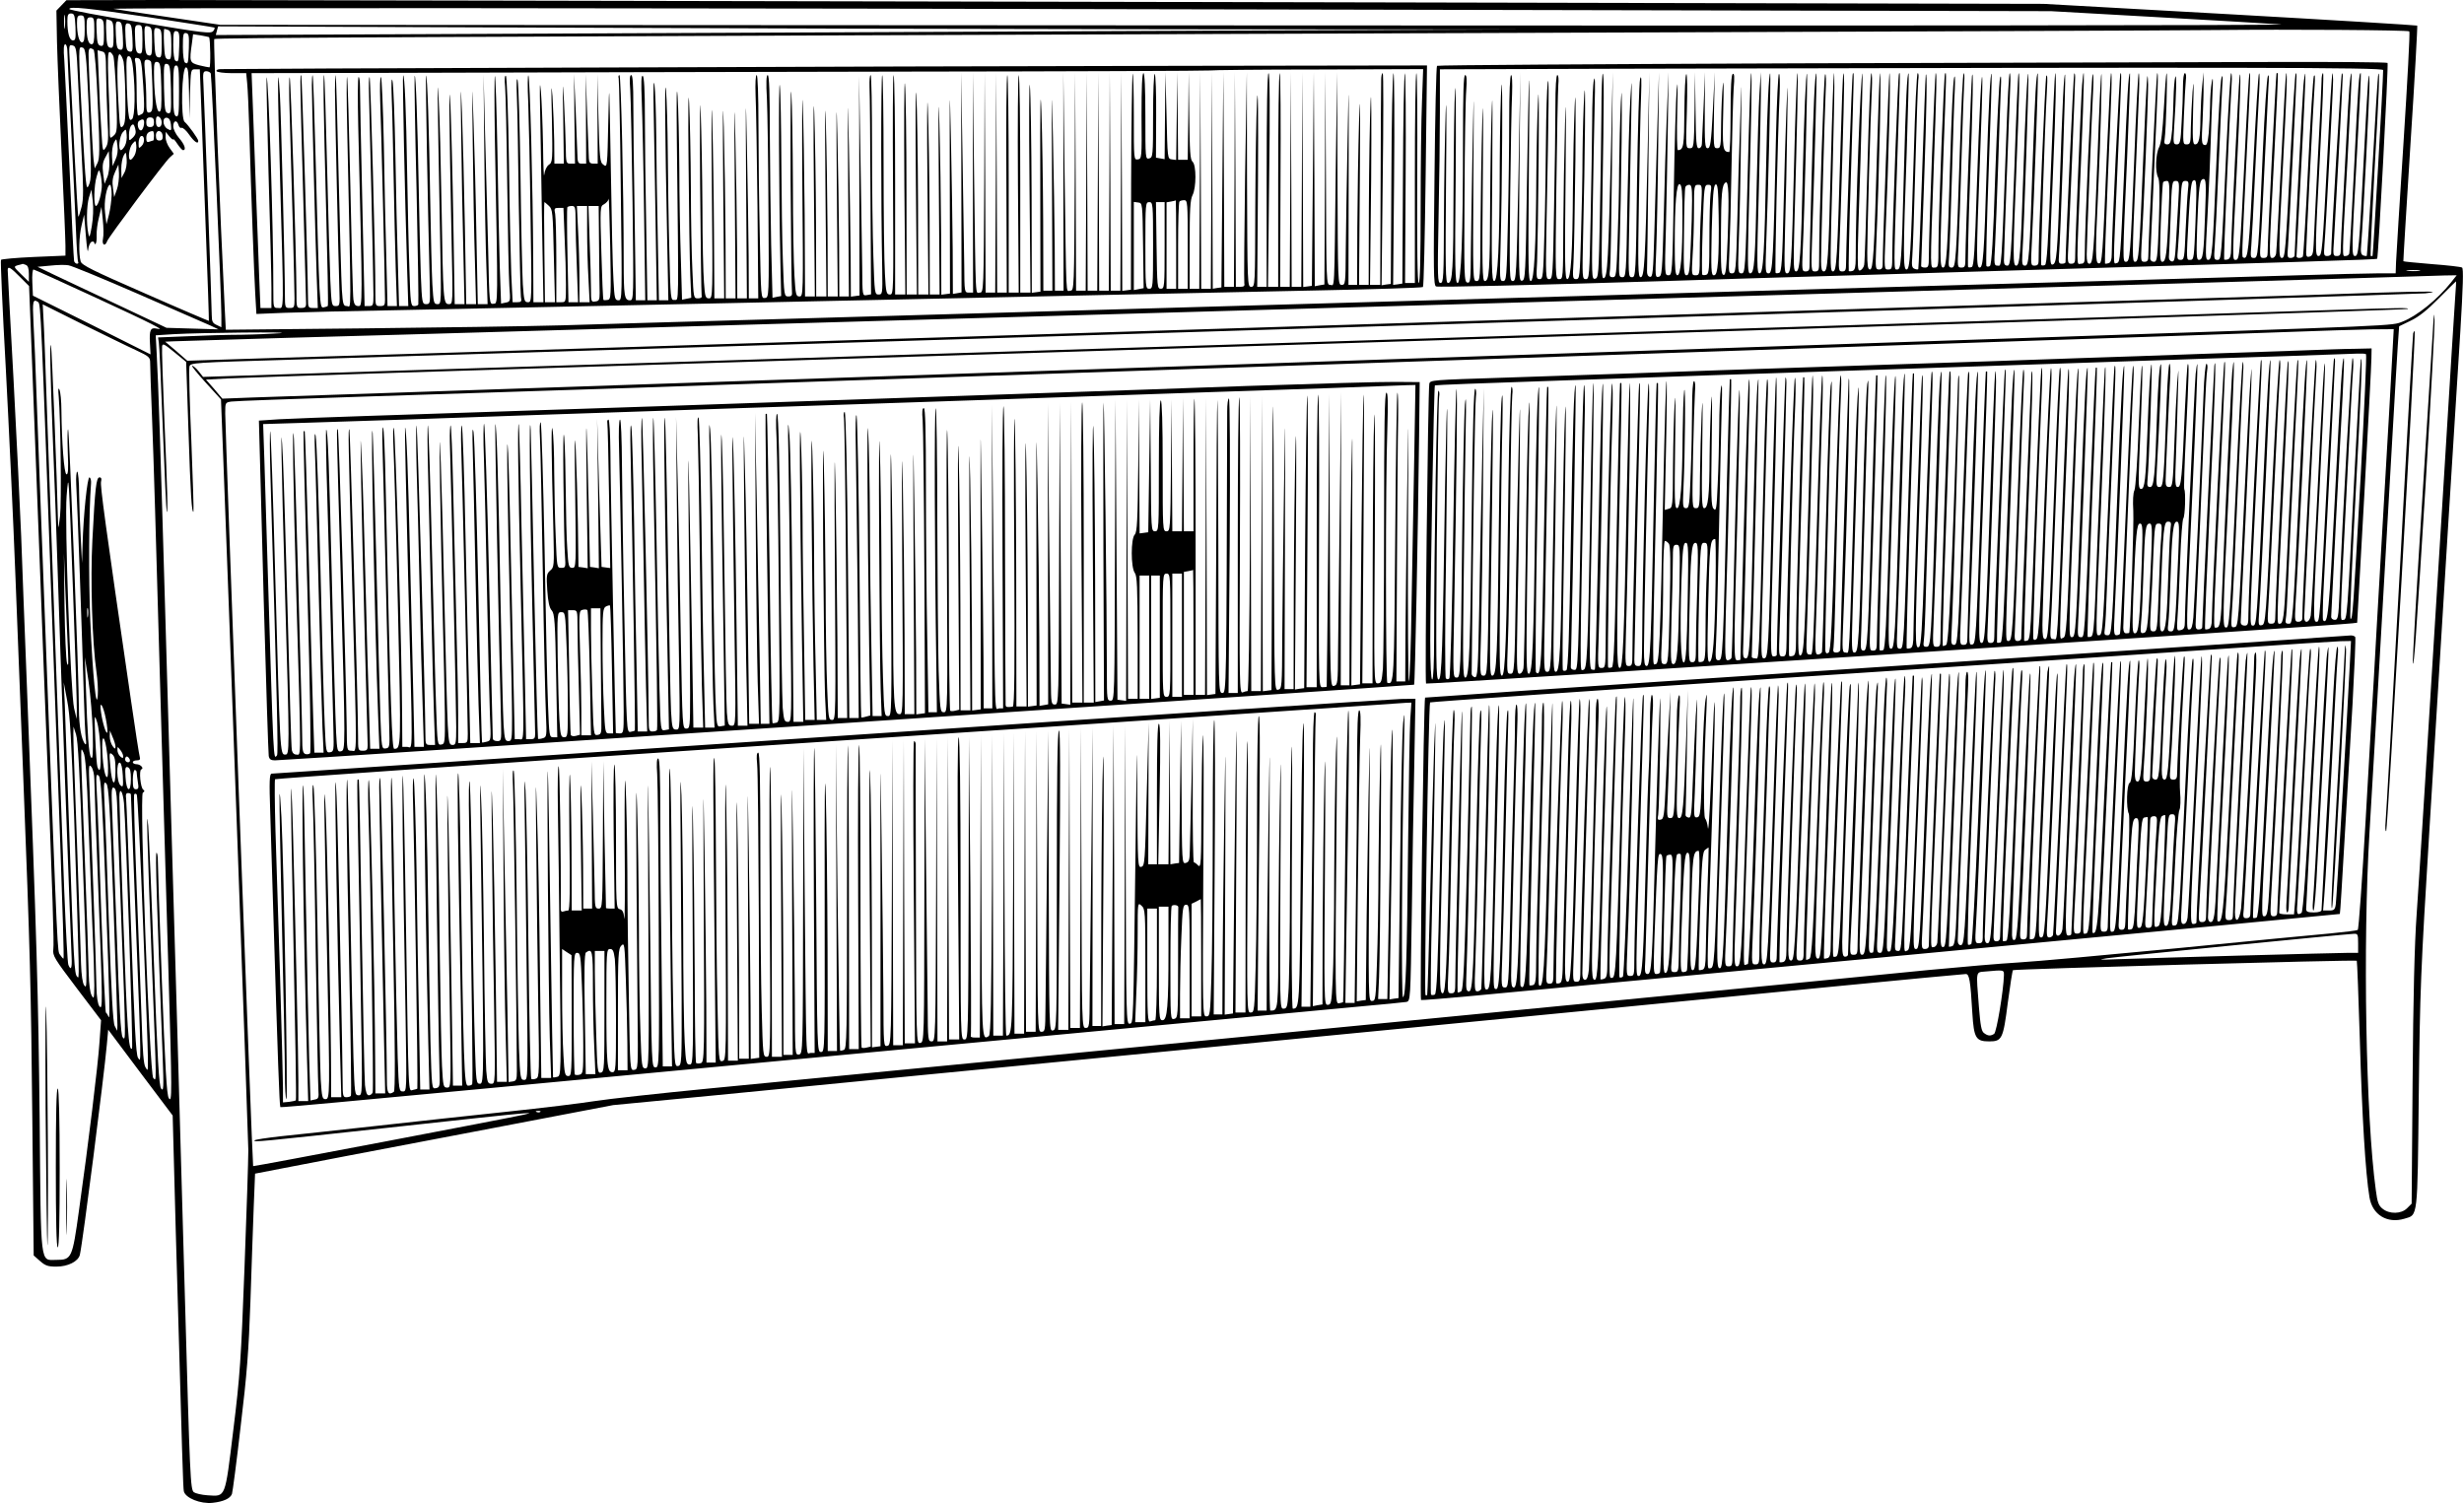
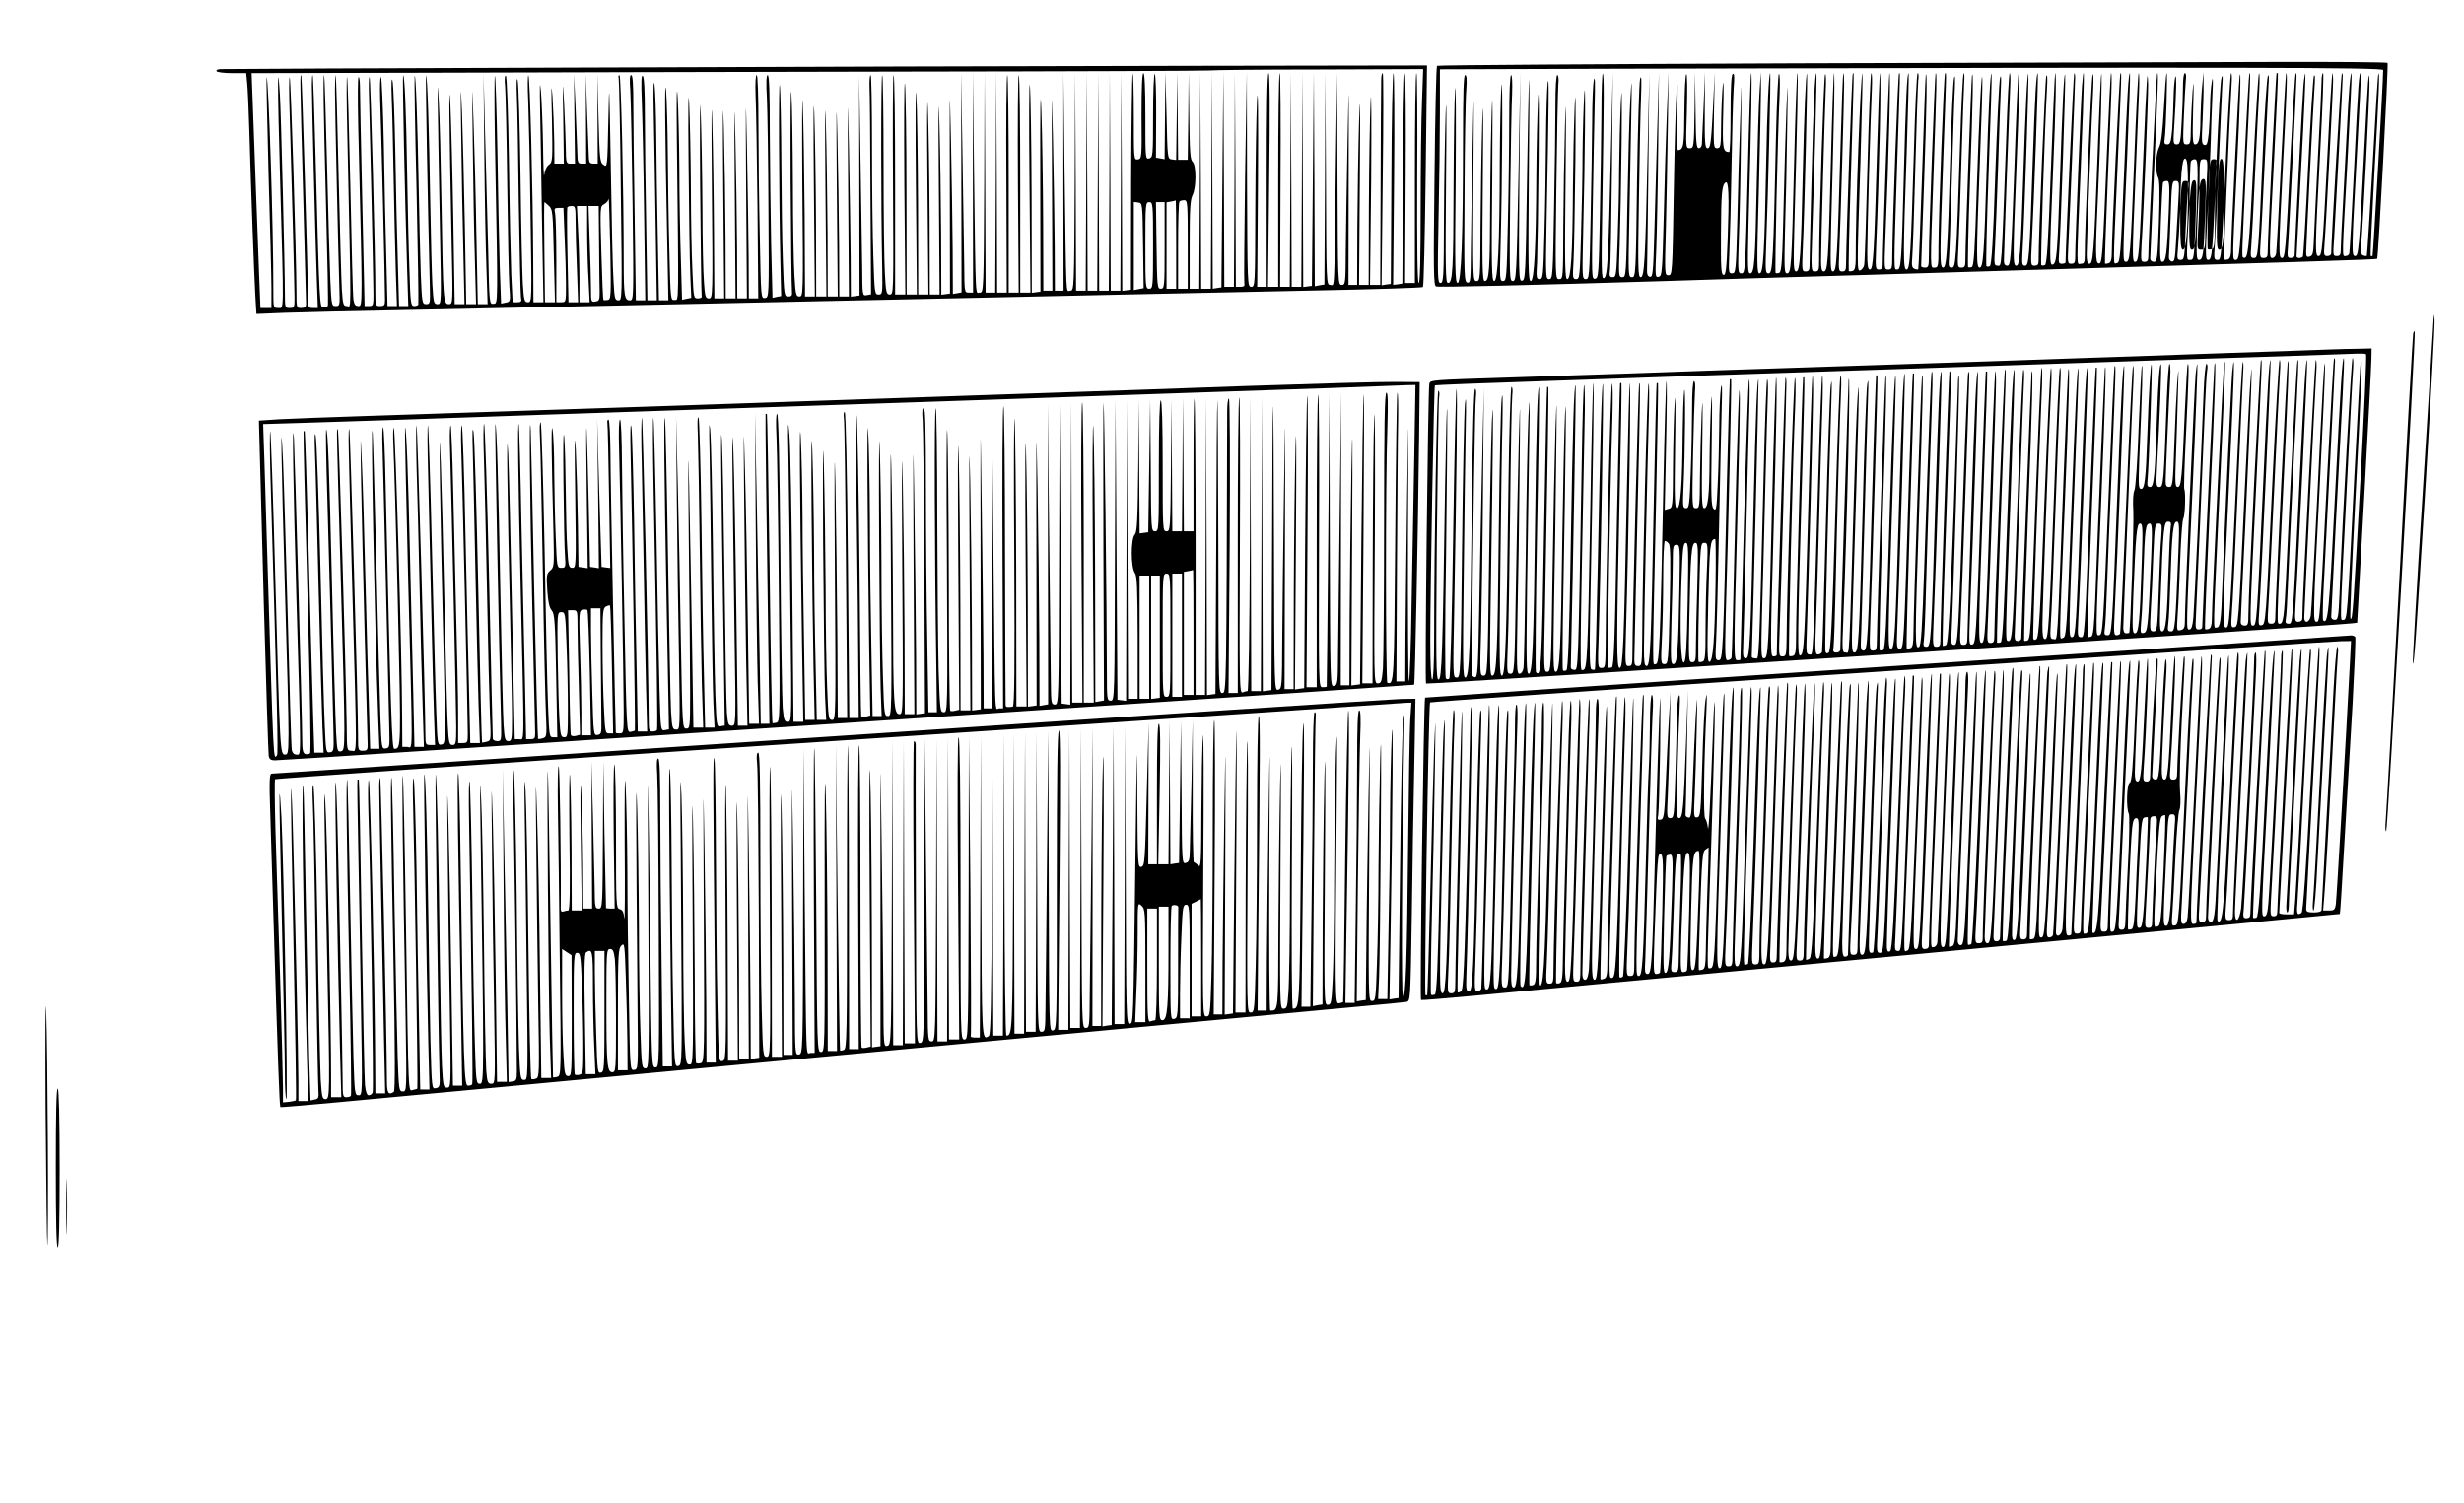
<svg xmlns="http://www.w3.org/2000/svg" version="1.0" width="1280pt" height="781pt" viewBox="0 0 1280 781" preserveAspectRatio="xMidYMid meet">
  <g transform="translate(0,781) scale(0.1,-0.1)" fill="#000000" stroke="none">
-     <path d="M319 7782 l-26 -27 3 -162 c2 -88 13 -351 24 -584 11 -233 20 -446 20 -475 l0 -52 -165 -7 c-91 -4 -167 -11 -170 -15 -3 -5 8 -258 25 -562 16 -304 39 -789 50 -1078 11 -289 29 -750 40 -1025 37 -949 41 -1113 48 -1808 l7 -699 33 -29 c27 -24 41 -29 85 -29 60 0 114 27 122 62 15 64 125 924 140 1091 l7 78 167 -223 168 -223 16 -600 c35 -1230 38 -1330 42 -1352 8 -35 86 -67 150 -60 55 6 91 22 100 46 3 8 24 165 45 350 33 274 42 393 51 651 6 173 13 393 17 489 l7 174 145 28 c80 16 498 96 930 178 l785 150 520 50 c286 28 774 76 1085 106 311 30 1123 109 1805 175 1301 126 1826 177 2930 285 369 36 678 65 687 65 18 0 24 -31 34 -204 8 -128 18 -146 87 -146 67 0 73 12 97 200 12 91 24 167 27 170 5 6 1781 55 1786 49 2 -2 9 -188 16 -414 11 -386 29 -691 50 -815 15 -91 92 -138 182 -111 70 21 67 -7 74 641 6 541 10 645 56 1390 69 1121 135 2196 160 2579 14 233 17 326 9 331 -6 4 -77 12 -157 18 -81 7 -148 13 -148 15 -1 1 16 276 37 610 22 335 37 611 35 614 -3 2 -441 29 -974 59 l-968 54 -4640 10 c-2552 5 -4863 10 -5135 10 l-495 -1 -26 -27z m457 -62 c181 -28 333 -51 337 -53 4 -1 2 -9 -5 -18 -12 -15 -47 -11 -380 45 -203 33 -368 64 -368 69 0 15 98 5 416 -43z m6254 40 l3625 -8 550 -31 c303 -17 593 -34 645 -38 52 -5 -2335 -7 -5305 -5 l-5400 3 -270 40 c-148 22 -277 41 -285 43 -26 6 2658 5 6440 -4z m-6693 -92 c-2 -18 -4 -6 -4 27 0 33 2 48 4 33 2 -15 2 -42 0 -60z m55 2 c2 -59 1 -70 -13 -70 -18 0 -29 38 -29 101 0 32 4 39 19 39 17 0 20 -9 23 -70z m48 -10 c0 -53 -3 -70 -14 -70 -15 0 -26 42 -26 101 0 32 3 39 20 39 18 0 20 -7 20 -70z m50 -10 c0 -53 -3 -70 -14 -70 -17 0 -26 31 -26 93 0 40 3 47 20 47 18 0 20 -7 20 -70z m50 -12 c0 -61 -2 -69 -17 -66 -15 3 -19 16 -21 75 -3 68 -2 71 18 66 18 -5 20 -13 20 -75z m34 66 c13 -5 16 -22 16 -76 0 -61 -2 -69 -17 -66 -15 3 -19 16 -21 76 -2 39 -1 72 2 72 2 0 11 -3 20 -6z m64 -82 c3 -66 1 -73 -15 -70 -15 3 -18 15 -21 76 -3 66 -1 73 15 70 15 -3 18 -15 21 -76z m50 -10 c3 -66 1 -73 -15 -70 -15 3 -18 15 -21 76 -3 66 -1 73 15 70 15 -3 18 -15 21 -76z m52 -8 c0 -66 -2 -75 -17 -72 -15 3 -19 16 -21 76 -3 67 -1 72 18 72 18 0 20 -6 20 -76z m50 -11 c0 -66 -2 -74 -17 -71 -15 3 -18 16 -21 80 -3 73 -2 76 18 71 18 -5 20 -13 20 -80z m50 -10 c0 -66 -2 -74 -17 -71 -15 3 -18 16 -21 80 -3 73 -2 76 18 71 18 -5 20 -13 20 -80z m5270 75 l1785 -1 -1755 -7 c-965 -4 -2489 -11 -3387 -15 l-1632 -7 6 23 6 22 1596 -6 c878 -4 2399 -8 3381 -9z m-5236 -4 c13 -5 16 -22 16 -81 0 -66 -2 -74 -17 -71 -15 3 -18 16 -21 81 -2 42 -1 77 2 77 2 0 11 -3 20 -6z m11642 -7 c4 -3 -10 -262 -30 -574 -20 -312 -38 -594 -39 -625 l-2 -58 -95 0 c-52 0 -237 -5 -410 -10 -173 -5 -634 -19 -1025 -30 -390 -11 -1023 -29 -1405 -40 -382 -11 -1003 -29 -1380 -40 -377 -11 -1002 -29 -1390 -40 -388 -11 -1013 -29 -1390 -40 -377 -11 -1002 -29 -1390 -40 -388 -11 -856 -24 -1040 -30 -184 -5 -653 -12 -1041 -16 l-706 -7 -6 119 c-23 455 -59 1385 -54 1391 7 7 902 11 6997 33 1741 6 3271 12 3400 14 378 4 999 0 1006 -7z m-11585 -77 c-3 -80 -4 -85 -20 -75 -6 3 -11 39 -11 81 0 65 2 75 17 72 14 -2 16 -15 14 -78z m50 -10 c-3 -80 -4 -85 -20 -75 -6 3 -11 39 -11 81 0 65 2 75 17 72 14 -2 16 -15 14 -78z m105 57 c7 -9 9 -157 2 -157 -5 0 -29 5 -54 11 -49 13 -51 18 -37 114 l6 47 41 -6 c22 -4 41 -8 42 -9z m-736 -74 c0 -21 9 -207 20 -413 10 -206 22 -442 25 -524 3 -82 8 -152 11 -157 3 -5 0 -9 -6 -9 -6 0 -12 6 -15 13 -2 6 -13 226 -24 487 -12 261 -24 512 -27 558 -5 57 -3 82 5 82 6 0 11 -17 11 -37z m55 -141 c4 -92 13 -268 19 -392 10 -179 10 -235 0 -274 -7 -26 -14 -50 -17 -52 -2 -2 -11 155 -21 349 -9 193 -20 396 -23 449 -6 94 -5 97 14 92 19 -5 21 -16 28 -172z m55 -130 c16 -374 16 -392 0 -427 -12 -27 -15 4 -31 295 -23 437 -23 429 -1 423 17 -4 20 -28 32 -291z m26 280 c6 -4 15 -111 22 -285 11 -237 10 -281 -2 -305 l-14 -27 -6 45 c-5 43 -26 479 -26 548 0 32 6 38 26 24z m65 -121 c1 -58 4 -164 7 -235 6 -108 5 -132 -9 -153 -15 -23 -16 -20 -22 79 -4 57 -10 176 -13 265 l-7 162 22 -6 c20 -5 21 -12 22 -112z m38 87 c4 -13 11 -107 15 -209 6 -178 5 -187 -14 -204 -20 -18 -20 -18 -20 51 0 38 -3 140 -7 227 -4 118 -3 157 6 157 6 0 15 -10 20 -22z m53 -29 c3 -19 8 -98 9 -177 2 -116 -1 -146 -13 -158 -13 -13 -16 -3 -21 92 -11 175 -9 286 5 282 7 -3 16 -20 20 -39z m49 -34 c13 -117 10 -252 -5 -264 -12 -10 -15 -3 -20 41 -3 29 -7 106 -8 171 -3 100 -1 117 12 115 10 -2 17 -21 21 -63z m53 -89 c7 -114 6 -140 -5 -147 -8 -5 -17 -9 -21 -9 -5 0 -8 53 -8 119 0 65 -3 133 -6 151 -6 28 -4 32 12 28 17 -3 20 -18 28 -142z m41 122 c2 -7 5 -68 7 -135 3 -109 1 -122 -14 -127 -16 -4 -18 4 -18 67 0 40 -3 102 -7 140 -5 59 -4 67 11 67 9 0 19 -6 21 -12z m53 -131 c2 -103 0 -127 -11 -127 -15 0 -27 95 -27 207 0 46 3 54 18 51 15 -3 17 -19 20 -131z m50 -10 c2 -119 1 -128 -15 -125 -16 3 -18 18 -21 131 -2 119 -1 128 15 125 16 -3 18 -18 21 -131z m42 -12 c0 -115 -2 -134 -15 -129 -12 5 -15 30 -15 135 0 108 2 129 15 129 13 0 15 -22 15 -135z m52 -7 l2 -133 3 128 c4 126 4 127 27 127 l24 0 7 -182 c3 -101 15 -394 24 -653 10 -258 17 -471 16 -472 0 -1 -149 62 -330 142 -275 120 -331 148 -336 167 -11 39 -9 130 5 188 l13 55 9 -110 c5 -60 10 -94 12 -73 2 20 10 39 18 42 7 3 14 0 14 -6 0 -6 3 -8 7 -4 4 4 6 24 5 44 -1 20 4 62 12 92 l13 55 7 -67 c4 -38 5 -81 1 -98 -7 -33 11 -43 22 -12 9 23 300 413 326 435 l20 18 -21 29 c-12 16 -22 42 -22 57 l1 28 19 -24 c11 -13 20 -19 20 -15 0 5 10 -6 21 -23 12 -18 25 -33 30 -33 18 0 8 30 -21 63 -17 20 -30 46 -30 61 0 30 19 35 27 7 3 -11 10 -18 16 -15 7 2 25 -14 40 -36 26 -37 47 -51 47 -32 0 11 -52 83 -71 99 -21 17 -15 283 7 283 11 0 14 -25 16 -132z m113 100 c5 -15 55 -1161 55 -1255 l0 -63 -25 12 c-20 9 -25 18 -25 51 0 47 -38 1092 -43 1195 -4 65 -2 72 15 72 10 0 21 -6 23 -12z m-255 -254 c0 -15 -6 -24 -15 -24 -10 0 -15 10 -15 30 0 22 4 28 15 24 8 -4 15 -17 15 -30z m-40 1 c0 -18 -5 -25 -20 -25 -15 0 -20 7 -20 25 0 18 5 25 20 25 15 0 20 -7 20 -25z m88 -13 c3 -31 2 -33 -17 -22 -27 14 -30 63 -3 58 11 -2 18 -14 20 -36z m-140 1 c-2 -14 -8 -28 -14 -30 -16 -5 -26 40 -11 49 21 14 28 9 25 -19z m-58 -68 c-20 -19 -20 -19 -20 16 0 19 6 41 12 47 10 10 14 7 20 -15 6 -21 3 -33 -12 -48z m-41 -42 c-7 -13 -16 -23 -21 -23 -15 0 -8 73 10 93 17 19 17 19 20 -14 2 -18 -2 -43 -9 -56z m151 52 c0 -14 -2 -25 -4 -25 -2 0 -11 -3 -20 -6 -12 -5 -16 0 -16 19 0 23 10 34 33 36 4 1 7 -10 7 -24z m45 -2 c1 -16 -4 -23 -17 -23 -13 0 -18 7 -18 26 0 33 33 30 35 -3z m-109 -51 c-15 -15 -16 -14 -16 15 0 17 6 33 13 36 18 6 21 -33 3 -51z m-136 -71 l-15 -34 -3 48 c-2 27 3 60 10 74 13 24 13 24 18 -15 4 -24 0 -52 -10 -73z m99 22 c-7 -12 -16 -23 -21 -23 -15 0 -8 63 10 83 17 19 17 19 20 -8 2 -16 -2 -39 -9 -52z m-142 -114 l-14 -34 -7 52 c-5 41 -3 60 11 85 l18 33 3 -51 c2 -29 -3 -67 -11 -85z m89 24 l-15 -28 -1 48 c0 27 6 58 13 70 11 20 12 19 15 -20 2 -24 -3 -54 -12 -70z m-39 -88 l-14 -39 -6 46 c-5 34 -2 57 11 85 l17 38 3 -45 c1 -25 -3 -63 -11 -85z m-78 26 c1 -40 -18 -111 -31 -111 -12 0 -10 107 4 153 11 38 13 39 19 16 4 -13 7 -39 8 -58z m51 -53 c-1 -29 -7 -75 -14 -103 l-13 -50 -7 59 c-8 57 9 146 26 146 4 0 8 -24 8 -52z m-103 -162 c-10 -59 -13 -65 -18 -40 -11 51 -9 145 3 188 l13 41 7 -60 c4 -36 2 -88 -5 -129z m-343 -202 c11 -4 16 -19 16 -47 l0 -41 -40 39 c-40 39 -40 40 -18 47 13 3 24 6 25 7 1 1 8 -2 17 -5z m586 -152 c184 -80 353 -154 375 -164 l40 -19 -135 4 -135 4 -250 118 c-137 64 -288 136 -335 158 l-85 41 65 6 c36 4 79 5 95 2 17 -2 181 -70 365 -150z m-617 90 l48 -48 9 -225 c9 -229 15 -379 50 -1304 11 -291 24 -645 30 -785 35 -889 41 -1099 37 -1131 -4 -34 4 -47 122 -203 l126 -166 -8 -112 c-8 -122 -58 -531 -107 -878 -34 -246 -38 -255 -116 -255 -87 0 -81 -50 -88 732 -7 642 -14 902 -66 2243 -11 283 -25 637 -30 785 -6 149 -24 517 -40 819 -17 303 -30 556 -30 563 0 22 14 15 63 -35z m396 -109 c299 -138 367 -173 314 -160 -31 7 -38 -8 -34 -76 l3 -58 -305 153 -306 152 -3 68 c-2 37 1 68 6 68 4 0 150 -66 325 -147z m12069 140 c-15 -2 -42 -2 -60 0 -18 2 -6 4 27 4 33 0 48 -2 33 -4z m164 -61 c-69 -87 -178 -175 -252 -203 -57 -22 11 -19 -1940 -84 -1316 -44 -6159 -207 -7150 -240 -410 -14 -1010 -34 -1335 -45 -324 -11 -660 -22 -745 -25 l-155 -6 -42 50 -43 49 113 6 c61 4 1345 45 2852 91 5875 183 8468 265 8473 270 7 7 -39 6 -378 -5 -162 -5 -875 -28 -1585 -50 -709 -22 -1429 -45 -1600 -50 -170 -5 -455 -14 -632 -20 -178 -5 -466 -15 -640 -20 -175 -6 -894 -28 -1598 -50 -704 -22 -1424 -44 -1600 -50 -176 -6 -459 -15 -630 -20 -456 -14 -885 -28 -1890 -59 l-900 -29 -23 29 c-13 16 -28 29 -34 29 -5 0 26 -39 70 -87 l80 -88 11 -285 c25 -636 130 -3531 131 -3615 0 -49 -9 -326 -20 -615 -18 -473 -23 -556 -58 -839 -44 -359 -38 -345 -134 -339 -31 2 -63 10 -71 16 -18 15 -20 68 -47 1032 -26 932 -58 2030 -70 2440 -5 184 -19 652 -30 1040 -24 839 -38 1270 -46 1402 l-5 96 93 6 c140 8 634 13 553 5 -38 -3 -129 -7 -201 -8 -72 0 -199 -4 -282 -8 l-151 -6 4 -26 c3 -14 12 -217 21 -451 9 -234 18 -427 20 -429 7 -8 4 107 -12 477 -8 200 -14 372 -12 383 3 17 11 12 64 -31 l61 -50 12 -357 c11 -334 17 -430 26 -421 2 1 -3 167 -11 367 -9 200 -13 374 -10 386 5 21 9 21 548 37 4019 122 11033 340 11066 344 93 11 26 12 -233 4 -149 -6 -569 -19 -935 -30 -366 -11 -951 -29 -1300 -40 -349 -11 -925 -29 -1280 -40 -355 -11 -936 -29 -1292 -40 -357 -11 -938 -29 -1293 -40 -355 -11 -934 -29 -1287 -40 -354 -11 -938 -29 -1298 -40 -360 -11 -934 -29 -1275 -40 -341 -10 -803 -25 -1026 -31 l-406 -13 -57 50 -58 49 44 2 c24 1 291 9 593 18 303 8 858 24 1235 35 377 11 1002 29 1390 40 388 11 1013 29 1390 40 917 26 1924 55 2780 80 2880 83 3467 100 3925 114 231 7 449 14 483 15 l64 1 -30 -38z m23 -64 c-3 -40 -28 -437 -55 -883 -92 -1487 -130 -2108 -146 -2335 -11 -150 -18 -437 -21 -864 l-5 -639 -24 -24 c-30 -30 -91 -31 -126 -3 -21 16 -28 33 -36 97 -52 376 -68 1281 -33 1858 11 187 30 500 41 695 42 736 61 1065 80 1395 11 187 22 385 26 440 l7 100 60 29 c42 20 86 55 146 116 47 47 87 87 89 88 2 1 0 -31 -3 -70z m-12557 -37 c14 -8 16 -69 72 -1626 12 -324 31 -859 43 -1188 12 -328 20 -597 17 -597 -3 0 -11 9 -18 20 -14 23 -11 -56 -72 1570 -11 289 -24 647 -30 795 -6 149 -15 389 -20 535 -5 146 -12 318 -16 383 -6 114 -3 126 24 108z m510 -251 c66 -31 72 -36 72 -64 0 -17 4 -148 10 -291 10 -266 15 -444 50 -1670 11 -385 27 -925 35 -1200 19 -641 19 -686 2 -660 -11 15 -19 160 -36 605 -12 322 -21 604 -21 628 0 23 -3 42 -7 42 -7 0 1 -257 32 -1060 6 -162 5 -182 -8 -165 -11 16 -19 147 -37 645 -12 344 -26 668 -30 720 -11 124 -6 -61 20 -744 24 -619 24 -584 6 -566 -19 22 -72 1470 -54 1482 10 6 10 10 2 16 -14 9 -23 101 -10 105 16 5 -4 27 -25 27 -10 0 -19 5 -19 10 0 6 9 10 21 10 15 0 19 5 15 18 -3 9 -24 143 -46 297 -135 925 -160 1112 -155 1133 4 15 1 22 -8 22 -17 0 -23 -51 -37 -325 -11 -206 -1 -532 21 -685 6 -41 9 -95 7 -120 -7 -97 -27 106 -39 386 -9 228 -8 556 4 714 1 14 -2 27 -8 30 -11 6 -32 -197 -36 -350 l-3 -95 -6 120 c-4 66 -8 173 -9 238 0 64 -5 117 -10 117 -4 0 -7 -30 -5 -67 6 -94 32 -833 39 -1083 3 -113 8 -221 11 -240 3 -21 2 -31 -4 -25 -19 21 -32 96 -32 181 0 157 -50 1448 -56 1453 -4 3 -4 -49 -2 -116 4 -92 2 -120 -7 -117 -12 5 -24 160 -26 333 0 47 -5 95 -10 106 -6 14 -8 4 -4 -35 10 -122 15 -550 7 -620 -9 -74 -9 -74 -11 -20 -4 189 -32 897 -36 905 -7 20 -5 -118 10 -500 9 -214 20 -523 25 -685 8 -271 66 -1860 72 -1993 3 -57 -4 -72 -17 -39 -4 9 -13 179 -21 377 -17 458 -70 1920 -89 2475 -8 234 -16 460 -19 502 l-4 77 206 -103 c114 -56 240 -118 280 -136z m11720 -17 c-4 -71 -12 -209 -17 -308 -6 -99 -24 -416 -41 -705 -17 -289 -34 -597 -39 -685 -6 -88 -24 -414 -42 -725 -18 -311 -36 -568 -41 -571 -4 -3 -68 -11 -141 -18 -72 -6 -431 -41 -797 -77 -366 -35 -737 -69 -825 -74 -88 -5 -297 -23 -465 -39 -317 -32 -519 -51 -2575 -251 -682 -66 -1471 -143 -1752 -170 -1102 -107 -1566 -152 -2013 -195 -256 -25 -521 -54 -590 -65 -69 -11 -273 -36 -454 -55 -181 -19 -492 -53 -690 -75 -199 -22 -419 -46 -489 -53 -70 -8 -131 -17 -134 -21 -11 -11 25 -7 679 64 354 39 670 73 703 75 54 4 56 4 20 -5 -73 -17 -1408 -271 -1410 -268 -4 4 -145 3831 -145 3910 0 57 0 57 32 62 18 3 332 14 698 26 366 12 922 30 1235 40 314 11 842 29 1175 40 676 23 1488 50 2385 80 330 11 868 29 1195 40 327 11 794 27 1038 35 455 15 1117 38 1627 55 491 16 924 31 1290 44 193 7 404 14 470 15 l120 1 -7 -127z m-12048 -1253 c11 -305 20 -575 19 -600 l-1 -45 -13 55 c-18 77 -50 971 -39 1104 11 130 10 138 34 -514z m-27 -290 c3 -70 2 -87 -5 -65 -5 17 -11 152 -13 300 l-3 270 8 -205 c5 -113 10 -248 13 -300z m104 178 c-2 -13 -4 -5 -4 17 -1 22 1 32 4 23 2 -10 2 -28 0 -40z m25 -606 c2 -110 0 -139 -9 -127 -12 17 -19 119 -27 370 l-5 150 19 -125 c10 -69 20 -189 22 -268z m-97 -432 c29 -886 28 -846 16 -834 -15 14 -18 72 -41 749 -11 319 -22 625 -24 680 l-5 100 18 -95 c15 -74 22 -208 36 -600z m165 505 c7 -36 10 -68 7 -71 -6 -7 -24 48 -32 105 -11 70 11 40 25 -34z m-28 -163 c3 -96 -2 -123 -16 -86 -3 9 -8 75 -11 147 -5 125 -5 130 9 87 8 -25 16 -91 18 -148z m-93 -552 c25 -698 25 -691 8 -668 -8 10 -14 53 -16 110 -1 51 -11 334 -21 628 -11 294 -20 551 -19 570 l1 35 13 -40 c10 -28 20 -213 34 -635z m171 571 c-1 -13 -3 -13 -15 3 -8 11 -15 34 -15 50 l1 31 14 -34 c8 -18 15 -41 15 -50z m-40 -74 c3 -56 1 -86 -5 -84 -12 4 -23 79 -24 157 -1 90 22 32 29 -73z m80 24 c0 -11 -3 -11 -15 -1 -8 7 -15 22 -15 33 0 20 0 20 15 1 8 -10 15 -25 15 -33z m-181 -331 c7 -179 16 -428 21 -555 6 -126 10 -264 10 -305 -1 -68 -2 -73 -14 -51 -8 14 -14 60 -15 110 -1 47 -10 325 -21 616 -23 619 -23 566 -6 535 10 -18 17 -118 25 -350z m141 257 c0 -94 -19 -77 -27 24 -6 68 -5 73 10 60 13 -10 17 -30 17 -84z m74 58 c3 -9 0 -15 -9 -15 -8 0 -15 7 -15 15 0 8 4 15 9 15 5 0 11 -7 15 -15z m-36 -85 c3 -56 1 -62 -12 -50 -20 16 -23 124 -3 118 7 -3 13 -28 15 -68z m-148 -19 c0 -25 9 -275 20 -556 24 -618 24 -646 6 -622 -8 11 -14 48 -15 100 -1 93 -27 834 -36 1032 -5 118 -4 128 10 111 8 -11 15 -40 15 -65z m190 2 c0 -76 -24 -67 -28 10 -3 48 -1 56 13 51 11 -5 15 -21 15 -61z m30 35 c0 -7 3 -30 6 -50 5 -31 4 -38 -10 -38 -13 0 -16 10 -16 50 0 28 5 50 10 50 6 0 10 -6 10 -12z m-161 -623 c22 -609 23 -670 14 -645 -3 8 -9 17 -13 20 -3 3 -14 237 -24 520 -9 283 -19 562 -23 620 -5 94 -4 103 10 90 12 -13 18 -113 36 -605z m40 -55 c12 -333 21 -618 21 -635 l-1 -30 -13 25 c-9 18 -17 163 -30 530 -9 278 -19 559 -23 625 -5 106 -4 118 9 105 13 -12 19 -118 37 -620z m19 519 c1 -41 11 -315 22 -609 24 -635 24 -631 7 -608 -9 12 -18 154 -30 525 -10 279 -21 568 -24 642 -5 113 -4 133 8 129 10 -3 15 -25 17 -79z m36 -1 c10 -112 48 -1269 42 -1275 -18 -18 -26 104 -45 657 -12 338 -21 630 -21 648 0 57 18 34 24 -30z m36 45 c0 -5 11 -298 25 -653 30 -774 29 -741 12 -715 -11 15 -19 174 -36 670 -12 358 -24 662 -26 678 -3 19 0 27 10 27 8 0 15 -3 15 -7z m64 -693 c31 -814 30 -750 12 -725 -10 15 -15 80 -20 240 -4 121 -16 434 -26 695 -10 261 -16 479 -13 483 3 5 9 5 13 0 5 -4 20 -316 34 -693z m11506 -80 l0 -50 -53 0 c-57 0 -1004 -26 -1197 -33 -95 -4 -105 -3 -55 5 53 8 1225 124 1283 127 20 1 22 -3 22 -49z m-1840 -167 c-2 -77 -38 -296 -51 -304 -19 -12 -32 -11 -52 4 -14 9 -19 39 -27 137 -15 192 -17 178 33 183 100 9 97 9 97 -20z m-7603 -709 c-3 -3 -12 -4 -19 -1 -8 3 -5 6 6 6 11 1 17 -2 13 -5z" />
-     <path d="M9333 7481 c-1024 -4 -1864 -9 -1868 -13 -4 -3 -10 -262 -13 -574 -6 -492 -5 -567 8 -572 13 -5 475 6 1190 28 168 6 609 19 980 30 2478 74 2714 81 2719 86 6 6 59 1007 54 1017 -2 4 -275 6 -606 5 -331 -1 -1440 -4 -2464 -7z m3047 -35 c0 -59 -52 -961 -55 -965 -3 -2 -7 -2 -10 0 -2 3 7 201 20 440 24 416 28 526 20 504 -3 -5 -16 -219 -30 -475 -15 -255 -28 -466 -30 -469 -2 -2 -11 -1 -19 2 -11 5 -14 18 -10 59 10 113 44 786 43 838 -3 94 -8 28 -29 -380 -25 -492 -28 -520 -46 -520 -19 0 -18 26 10 530 13 228 22 417 20 419 -9 10 -14 -54 -34 -474 -12 -247 -24 -456 -26 -462 -2 -7 -10 -13 -19 -13 -19 0 -20 -33 10 499 13 245 23 447 21 449 -7 6 -15 -94 -26 -318 -6 -118 -15 -289 -20 -380 -5 -91 -10 -184 -10 -207 0 -37 -3 -43 -21 -43 -20 0 -20 4 -14 88 6 96 45 816 45 846 0 11 -2 17 -5 14 -4 -4 -55 -872 -55 -935 0 -7 -9 -13 -20 -13 -18 0 -19 5 -15 58 7 73 45 803 45 856 0 21 -2 37 -4 35 -2 -2 -14 -188 -25 -414 -26 -508 -28 -535 -47 -535 -19 0 -18 37 9 543 12 224 19 407 15 407 -5 0 -8 -19 -8 -42 0 -24 -9 -209 -20 -413 -10 -203 -20 -398 -21 -432 -2 -50 -6 -62 -21 -66 -14 -4 -18 1 -18 22 0 34 37 768 44 866 3 44 2 62 -4 50 -4 -11 -18 -225 -30 -475 -12 -250 -24 -458 -27 -462 -2 -5 -11 -8 -19 -8 -8 0 -14 3 -14 8 0 4 11 218 25 476 14 258 23 471 21 473 -2 3 -7 -24 -10 -59 -5 -53 -46 -849 -46 -885 0 -7 -9 -13 -20 -13 -18 0 -19 5 -14 63 5 66 44 842 44 879 0 12 -2 19 -5 17 -2 -3 -14 -183 -25 -400 -27 -533 -29 -559 -46 -559 -18 0 -18 30 6 490 20 381 23 477 16 469 -2 -2 -14 -209 -26 -459 -12 -250 -24 -465 -26 -477 -2 -13 -11 -23 -19 -23 -19 0 -19 -8 9 525 12 237 21 432 19 434 -2 2 -5 2 -7 0 -3 -4 -47 -877 -46 -931 0 -22 -5 -28 -21 -28 -20 0 -21 3 -15 93 4 50 13 234 21 407 8 173 17 349 19 390 4 48 2 68 -3 55 -5 -11 -17 -186 -26 -390 -24 -555 -24 -555 -47 -555 -17 0 -18 6 -13 63 3 34 12 206 20 382 8 176 18 365 21 420 3 55 3 97 -1 93 -4 -3 -17 -219 -30 -479 -22 -446 -27 -489 -51 -477 -9 4 -9 -9 16 508 21 429 22 456 15 449 -2 -3 -14 -203 -25 -445 -24 -501 -26 -524 -46 -524 -18 0 -18 -10 6 470 18 354 23 549 14 480 -5 -32 -44 -835 -44 -895 0 -32 -5 -47 -15 -52 -9 -3 -18 -3 -21 -1 -4 4 28 740 39 916 2 28 1 52 -3 52 -3 0 -14 -172 -24 -382 -27 -602 -26 -588 -48 -588 -16 0 -18 7 -13 68 3 37 12 222 20 412 8 190 17 379 19 420 4 54 3 66 -4 45 -5 -16 -16 -201 -25 -410 -21 -502 -23 -535 -44 -535 -15 0 -15 20 -3 237 7 131 14 297 16 368 2 72 6 184 9 250 4 81 3 104 -3 70 -5 -27 -9 -84 -9 -125 -1 -41 -4 -105 -7 -141 -6 -55 -10 -66 -23 -62 -14 3 -15 19 -9 126 3 67 6 151 5 187 l0 65 -7 -70 c-4 -38 -8 -113 -9 -165 -1 -110 -8 -140 -28 -140 -13 0 -14 27 -10 188 4 134 3 159 -3 87 -4 -55 -8 -139 -9 -187 -1 -82 -2 -88 -22 -88 -20 0 -20 3 -14 148 3 81 8 164 10 185 3 21 1 37 -5 37 -6 0 -10 -30 -10 -72 0 -40 -3 -124 -7 -185 -5 -102 -8 -113 -25 -113 -18 0 -19 6 -14 83 12 181 14 291 6 267 -4 -14 -8 -64 -9 -111 -1 -47 -4 -120 -7 -162 -6 -66 -10 -77 -25 -77 -15 0 -18 6 -14 28 7 45 16 347 10 341 -3 -3 -9 -84 -14 -180 -7 -125 -14 -182 -25 -204 -18 -35 -21 -127 -5 -157 8 -14 9 -83 4 -229 -7 -195 -9 -209 -26 -209 -11 0 -19 7 -19 18 0 9 9 213 20 452 21 459 23 516 16 509 -4 -4 -46 -877 -46 -951 0 -21 -5 -28 -20 -28 -19 0 -19 5 -15 88 12 187 35 773 34 833 -3 105 -8 33 -24 -351 -22 -543 -24 -570 -44 -570 -15 0 -15 30 1 398 9 218 18 439 20 490 2 50 1 92 -2 92 -3 0 -14 -201 -23 -447 -20 -504 -22 -533 -43 -533 -18 0 -18 4 6 540 10 239 17 436 15 438 -8 8 -15 -119 -32 -542 -17 -403 -19 -439 -35 -442 -22 -3 -22 -57 2 491 22 506 22 500 15 493 -5 -4 -45 -842 -45 -941 0 -25 -5 -40 -15 -44 -9 -3 -18 -4 -20 -2 -2 3 5 202 15 444 20 457 23 551 16 544 -2 -2 -11 -177 -20 -389 -24 -578 -25 -602 -44 -598 -17 3 -18 48 -2 383 12 261 21 613 16 600 -3 -5 -12 -201 -20 -435 -19 -508 -23 -550 -42 -550 -10 0 -14 13 -14 48 0 52 27 739 34 866 2 43 1 74 -3 70 -7 -8 -42 -817 -41 -941 0 -36 -3 -43 -20 -43 -24 0 -24 -56 0 520 18 431 20 563 6 408 -5 -58 -37 -838 -36 -900 0 -22 -5 -28 -20 -28 -20 0 -20 4 -15 103 6 111 35 823 35 865 0 14 -2 23 -5 20 -4 -3 -44 -896 -45 -980 0 -5 -8 -8 -19 -8 -16 0 -18 6 -15 43 8 90 36 926 32 938 -6 17 -14 -147 -28 -566 -13 -370 -16 -412 -36 -419 -18 -7 -18 24 1 479 15 349 18 522 11 514 -2 -2 -12 -226 -22 -498 -14 -391 -21 -494 -31 -498 -8 -3 -16 -3 -19 0 -5 5 18 709 30 922 3 48 1 72 -4 60 -6 -15 -41 -851 -40 -962 0 -17 -6 -23 -21 -23 -20 0 -20 4 -14 118 12 236 35 876 31 880 -8 7 -15 -124 -26 -443 -17 -517 -20 -555 -40 -555 -15 0 -17 8 -14 63 9 138 35 929 31 933 -6 6 -15 -176 -27 -541 -13 -398 -18 -455 -36 -455 -18 0 -18 38 1 505 15 377 18 501 11 494 -3 -2 -13 -228 -22 -502 -17 -464 -19 -497 -36 -497 -13 0 -18 8 -18 26 0 32 29 827 33 912 2 34 0 62 -3 62 -4 0 -12 -152 -18 -337 -26 -708 -23 -663 -45 -663 -18 0 -19 6 -13 103 3 56 10 244 16 417 5 173 12 353 14 400 3 57 1 75 -4 55 -5 -16 -16 -241 -25 -500 -11 -344 -19 -471 -28 -477 -6 -4 -15 -4 -18 0 -3 4 2 228 12 497 10 270 17 495 15 500 -6 19 -16 -160 -26 -500 -13 -443 -18 -505 -36 -505 -18 0 -18 50 1 545 8 209 14 400 13 425 -2 99 -17 -175 -29 -558 -10 -324 -15 -405 -26 -409 -8 -3 -16 -3 -19 0 -3 3 1 205 10 449 15 411 18 592 10 543 -4 -22 -34 -859 -34 -942 0 -47 -2 -53 -21 -53 -21 0 -21 3 -15 113 3 61 11 270 16 462 6 193 12 369 14 393 2 23 0 42 -3 42 -4 0 -13 -168 -19 -372 -20 -614 -22 -638 -43 -638 -17 0 -18 7 -14 58 3 31 9 221 15 422 6 201 12 403 15 450 2 56 1 75 -4 55 -5 -16 -14 -208 -20 -425 -14 -488 -19 -560 -37 -560 -18 0 -18 47 1 565 17 468 17 450 9 443 -6 -7 -33 -718 -34 -895 0 -106 -1 -113 -20 -113 -24 0 -24 -33 -5 505 16 449 17 511 10 504 -4 -5 -35 -836 -35 -951 0 -51 -2 -58 -20 -58 -11 0 -20 3 -20 8 0 4 7 196 15 427 14 395 17 599 9 565 -2 -8 -10 -238 -19 -510 -9 -272 -18 -496 -20 -498 -2 -3 -11 -2 -20 2 -13 5 -15 17 -11 63 3 32 10 243 16 468 6 226 13 427 15 448 3 20 2 37 -3 37 -5 0 -14 -188 -20 -417 -16 -530 -20 -603 -38 -603 -18 0 -18 74 1 610 7 223 12 407 10 408 -8 9 -15 -135 -25 -528 -12 -464 -14 -490 -35 -490 -18 0 -18 -19 0 535 17 512 17 490 10 483 -6 -6 -34 -788 -35 -940 0 -72 -1 -78 -21 -78 -21 0 -21 2 -15 158 19 463 29 869 21 861 -3 -4 -35 -901 -35 -996 0 -16 -6 -23 -19 -23 -18 0 -19 6 -15 108 17 403 28 920 20 911 -2 -2 -9 -182 -15 -399 -15 -541 -20 -620 -37 -620 -11 0 -14 20 -14 88 0 95 17 718 24 850 2 45 1 82 -3 82 -4 0 -13 -219 -20 -487 -7 -269 -14 -498 -17 -509 -2 -12 -11 -24 -19 -28 -19 -7 -19 -8 0 574 7 245 12 446 10 448 -9 9 -36 -712 -35 -961 0 -43 -4 -59 -15 -64 -9 -3 -18 -3 -21 -1 -2 3 2 225 11 494 17 562 17 539 10 532 -5 -4 -34 -849 -35 -985 0 -36 -3 -43 -20 -43 -19 0 -20 5 -15 113 6 130 25 778 25 863 0 31 -2 55 -4 53 -3 -2 -9 -175 -15 -384 -17 -588 -20 -645 -39 -645 -14 0 -14 28 -9 258 4 141 10 374 13 517 4 143 4 258 1 255 -2 -3 -10 -212 -16 -465 -13 -519 -16 -565 -37 -565 -10 0 -14 14 -14 53 0 83 19 772 24 881 3 55 2 95 -3 90 -7 -7 -32 -781 -31 -966 0 -52 -2 -58 -21 -58 -21 0 -21 2 -15 188 13 374 25 836 22 840 -8 7 -16 -174 -26 -573 -6 -225 -10 -420 -10 -432 0 -16 -6 -23 -20 -23 -19 0 -20 5 -15 113 10 214 26 909 22 914 -6 5 -15 -213 -22 -522 -9 -419 -15 -505 -34 -505 -14 0 -15 21 -10 222 16 573 21 813 16 808 -3 -3 -11 -215 -17 -470 -13 -536 -15 -570 -37 -570 -14 0 -15 24 -10 228 4 125 9 360 11 522 4 257 3 270 -4 100 -4 -107 -11 -340 -15 -518 -6 -265 -10 -325 -22 -329 -7 -3 -16 -3 -19 -1 -5 5 11 726 21 931 2 59 1 106 -4 103 -4 -3 -11 -146 -15 -318 -14 -655 -17 -718 -38 -718 -17 0 -18 8 -13 148 10 256 25 886 21 890 -7 7 -16 -181 -21 -463 -9 -474 -15 -575 -34 -575 -15 0 -15 36 -4 437 6 241 11 476 11 523 l-1 85 -7 -110 c-4 -60 -10 -267 -14 -460 -8 -414 -12 -475 -34 -475 -13 0 -14 29 -9 248 16 592 19 797 14 792 -3 -3 -11 -238 -18 -523 -12 -503 -13 -517 -32 -517 -19 0 -20 6 -14 178 4 97 9 332 11 522 4 337 4 339 -4 95 -5 -137 -12 -373 -15 -522 -7 -263 -8 -273 -27 -273 -19 0 -19 5 -14 118 3 64 8 261 11 437 3 176 8 358 11 404 5 61 4 82 -5 77 -7 -5 -11 -69 -11 -207 0 -109 -3 -199 -7 -199 -34 1 -36 16 -31 217 3 111 2 169 -2 133 -4 -36 -8 -125 -9 -197 -1 -125 -2 -133 -21 -133 -19 0 -19 6 -16 198 l4 197 -10 -197 c-9 -171 -13 -198 -27 -198 -14 0 -16 22 -15 197 l1 198 -7 -175 c-4 -96 -8 -185 -9 -197 0 -13 -7 -23 -16 -23 -13 0 -15 30 -17 198 l-3 197 -2 -197 c-3 -195 -4 -198 -25 -198 -21 0 -21 1 -15 195 3 109 2 193 -3 190 -5 -3 -9 -89 -10 -192 -1 -183 -4 -202 -34 -203 -4 0 -6 91 -3 203 3 131 3 171 -3 112 -4 -49 -11 -287 -15 -527 -7 -430 -8 -438 -28 -438 -19 0 -20 4 -13 243 3 133 8 370 10 527 l4 285 -9 -215 c-5 -118 -12 -357 -16 -530 -8 -297 -9 -315 -27 -318 -18 -4 -18 3 -12 145 3 81 8 321 10 533 l4 385 -9 -300 c-5 -165 -11 -405 -15 -533 -6 -208 -8 -233 -23 -230 -11 2 -16 13 -15 33 1 17 4 255 7 530 l5 500 -9 -420 c-12 -565 -17 -645 -36 -645 -14 0 -15 45 -9 408 3 224 8 463 11 532 3 87 2 114 -5 90 -5 -19 -12 -259 -16 -532 -6 -489 -7 -498 -26 -498 -20 0 -20 5 -14 298 3 163 8 403 10 532 4 215 3 222 -5 90 -5 -80 -11 -319 -15 -532 -6 -380 -7 -388 -26 -388 -20 0 -20 5 -14 173 3 94 8 334 10 532 2 241 1 309 -4 205 -4 -85 -8 -240 -9 -345 0 -104 -4 -274 -8 -377 -6 -176 -7 -188 -25 -188 -17 0 -19 6 -14 43 3 23 7 263 10 532 l4 490 -9 -390 c-14 -591 -18 -673 -37 -680 -13 -5 -14 36 -8 397 9 562 9 658 2 665 -3 4 -7 -90 -7 -208 -1 -118 -4 -358 -8 -534 -6 -301 -7 -320 -25 -323 -18 -4 -18 9 -12 365 3 202 8 445 10 538 3 112 2 156 -4 130 -5 -22 -9 -121 -9 -221 -1 -99 -4 -323 -8 -497 -6 -303 -7 -317 -25 -317 -19 0 -19 8 -14 228 10 404 14 855 6 732 -4 -63 -8 -203 -9 -311 0 -108 -4 -298 -8 -422 -6 -215 -7 -227 -25 -227 -18 0 -19 6 -14 88 3 48 7 290 10 537 2 292 1 387 -4 270 -4 -99 -8 -290 -9 -425 -2 -337 -10 -470 -29 -470 -13 0 -14 69 -9 538 3 349 2 444 -3 272 -4 -146 -8 -388 -9 -537 -1 -268 -1 -273 -21 -273 -21 0 -21 1 -15 478 3 262 8 501 10 530 3 31 1 52 -5 52 -6 0 -10 -60 -10 -162 0 -90 -3 -328 -7 -530 -6 -353 -7 -368 -25 -368 -19 0 -19 10 -14 293 12 617 14 781 6 727 -4 -30 -8 -163 -9 -296 -1 -132 -4 -349 -8 -482 -6 -227 -7 -242 -25 -242 -17 0 -18 7 -13 93 2 50 6 292 8 537 2 256 1 386 -3 305 -4 -77 -8 -253 -9 -391 -2 -381 -11 -554 -29 -554 -13 0 -14 67 -10 543 3 298 4 522 1 497 -2 -25 -7 -268 -11 -540 -7 -468 -8 -495 -25 -498 -18 -4 -18 17 -14 540 l5 543 -10 -542 c-10 -518 -11 -543 -29 -543 -18 0 -18 17 -14 438 3 240 7 481 10 535 2 58 0 97 -5 97 -6 0 -10 -91 -10 -233 0 -129 -3 -369 -7 -535 -6 -284 -7 -302 -25 -302 -17 0 -18 10 -13 178 9 320 12 909 5 837 -4 -38 -8 -214 -9 -391 -1 -448 -10 -624 -29 -624 -13 0 -15 64 -10 543 2 298 2 463 -2 367 -4 -96 -8 -323 -9 -505 -1 -353 -5 -405 -28 -405 -13 0 -14 69 -10 538 3 339 2 445 -3 287 -4 -137 -8 -379 -9 -537 -1 -279 -2 -288 -21 -288 -19 0 -19 8 -16 538 3 484 3 501 -4 172 -4 -201 -8 -445 -9 -543 -1 -164 -2 -178 -18 -175 -17 3 -18 32 -15 463 1 253 5 495 9 538 4 54 2 77 -6 77 -8 0 -11 -93 -11 -337 0 -499 -9 -743 -28 -743 -13 0 -15 65 -10 548 2 301 1 507 -3 457 -4 -49 -7 -275 -8 -501 -1 -442 -5 -504 -29 -504 -13 0 -14 64 -10 548 3 301 2 453 -2 337 -4 -115 -8 -362 -9 -547 -1 -308 -2 -338 -18 -338 -15 0 -16 27 -10 338 4 185 7 435 7 554 l0 218 948 3 c3240 8 3952 7 3952 -7z m-975 -793 c-7 -180 -8 -193 -26 -193 -22 0 -22 -14 -9 224 7 126 13 182 22 187 20 13 21 -8 13 -218z m50 45 c-7 -211 -11 -238 -32 -238 -13 0 -14 21 -9 173 8 212 13 247 33 247 13 0 14 -23 8 -182z m-2480 -126 c-6 -162 -10 -193 -22 -190 -12 3 -14 36 -13 213 1 213 5 254 24 267 16 11 19 -66 11 -290z m2291 136 c-9 -216 -14 -258 -33 -258 -13 0 -14 26 -8 203 4 111 9 205 12 210 2 4 11 7 20 7 13 0 15 -19 9 -162z m50 57 c-3 -58 -9 -152 -12 -211 -5 -90 -8 -105 -22 -102 -10 2 -16 12 -15 23 1 11 5 104 9 208 6 178 7 187 26 187 19 0 20 -5 14 -105z m50 58 c-3 -27 -8 -119 -12 -205 -6 -149 -7 -158 -26 -158 -18 0 -19 5 -14 58 3 31 8 123 12 205 6 138 7 147 26 147 18 0 19 -5 14 -47z m-2626 -133 c0 -207 -9 -310 -26 -310 -11 0 -14 32 -14 158 0 217 9 322 26 315 11 -4 14 -39 14 -163z m185 -237 c-5 -57 -10 -73 -22 -73 -14 0 -15 26 -11 231 5 179 9 233 19 240 12 7 15 -21 17 -159 2 -92 0 -200 -3 -239z m-135 314 c0 -46 -3 -152 -7 -235 -5 -130 -8 -152 -22 -152 -14 0 -16 24 -13 222 1 123 4 229 7 236 2 6 11 12 20 12 12 0 15 -15 15 -83z m47 -39 c-4 -66 -7 -172 -7 -235 0 -109 -1 -113 -22 -113 -21 0 -21 2 -15 107 4 58 7 164 7 235 0 124 1 128 22 128 21 0 21 -2 15 -122z m49 76 c-3 -26 -6 -130 -6 -231 0 -156 -2 -185 -15 -190 -9 -3 -18 -3 -22 0 -3 3 -2 110 2 236 7 222 8 231 28 231 18 0 19 -4 13 -46z" />
+     <path d="M9333 7481 c-1024 -4 -1864 -9 -1868 -13 -4 -3 -10 -262 -13 -574 -6 -492 -5 -567 8 -572 13 -5 475 6 1190 28 168 6 609 19 980 30 2478 74 2714 81 2719 86 6 6 59 1007 54 1017 -2 4 -275 6 -606 5 -331 -1 -1440 -4 -2464 -7z m3047 -35 c0 -59 -52 -961 -55 -965 -3 -2 -7 -2 -10 0 -2 3 7 201 20 440 24 416 28 526 20 504 -3 -5 -16 -219 -30 -475 -15 -255 -28 -466 -30 -469 -2 -2 -11 -1 -19 2 -11 5 -14 18 -10 59 10 113 44 786 43 838 -3 94 -8 28 -29 -380 -25 -492 -28 -520 -46 -520 -19 0 -18 26 10 530 13 228 22 417 20 419 -9 10 -14 -54 -34 -474 -12 -247 -24 -456 -26 -462 -2 -7 -10 -13 -19 -13 -19 0 -20 -33 10 499 13 245 23 447 21 449 -7 6 -15 -94 -26 -318 -6 -118 -15 -289 -20 -380 -5 -91 -10 -184 -10 -207 0 -37 -3 -43 -21 -43 -20 0 -20 4 -14 88 6 96 45 816 45 846 0 11 -2 17 -5 14 -4 -4 -55 -872 -55 -935 0 -7 -9 -13 -20 -13 -18 0 -19 5 -15 58 7 73 45 803 45 856 0 21 -2 37 -4 35 -2 -2 -14 -188 -25 -414 -26 -508 -28 -535 -47 -535 -19 0 -18 37 9 543 12 224 19 407 15 407 -5 0 -8 -19 -8 -42 0 -24 -9 -209 -20 -413 -10 -203 -20 -398 -21 -432 -2 -50 -6 -62 -21 -66 -14 -4 -18 1 -18 22 0 34 37 768 44 866 3 44 2 62 -4 50 -4 -11 -18 -225 -30 -475 -12 -250 -24 -458 -27 -462 -2 -5 -11 -8 -19 -8 -8 0 -14 3 -14 8 0 4 11 218 25 476 14 258 23 471 21 473 -2 3 -7 -24 -10 -59 -5 -53 -46 -849 -46 -885 0 -7 -9 -13 -20 -13 -18 0 -19 5 -14 63 5 66 44 842 44 879 0 12 -2 19 -5 17 -2 -3 -14 -183 -25 -400 -27 -533 -29 -559 -46 -559 -18 0 -18 30 6 490 20 381 23 477 16 469 -2 -2 -14 -209 -26 -459 -12 -250 -24 -465 -26 -477 -2 -13 -11 -23 -19 -23 -19 0 -19 -8 9 525 12 237 21 432 19 434 -2 2 -5 2 -7 0 -3 -4 -47 -877 -46 -931 0 -22 -5 -28 -21 -28 -20 0 -21 3 -15 93 4 50 13 234 21 407 8 173 17 349 19 390 4 48 2 68 -3 55 -5 -11 -17 -186 -26 -390 -24 -555 -24 -555 -47 -555 -17 0 -18 6 -13 63 3 34 12 206 20 382 8 176 18 365 21 420 3 55 3 97 -1 93 -4 -3 -17 -219 -30 -479 -22 -446 -27 -489 -51 -477 -9 4 -9 -9 16 508 21 429 22 456 15 449 -2 -3 -14 -203 -25 -445 -24 -501 -26 -524 -46 -524 -18 0 -18 -10 6 470 18 354 23 549 14 480 -5 -32 -44 -835 -44 -895 0 -32 -5 -47 -15 -52 -9 -3 -18 -3 -21 -1 -4 4 28 740 39 916 2 28 1 52 -3 52 -3 0 -14 -172 -24 -382 -27 -602 -26 -588 -48 -588 -16 0 -18 7 -13 68 3 37 12 222 20 412 8 190 17 379 19 420 4 54 3 66 -4 45 -5 -16 -16 -201 -25 -410 -21 -502 -23 -535 -44 -535 -15 0 -15 20 -3 237 7 131 14 297 16 368 2 72 6 184 9 250 4 81 3 104 -3 70 -5 -27 -9 -84 -9 -125 -1 -41 -4 -105 -7 -141 -6 -55 -10 -66 -23 -62 -14 3 -15 19 -9 126 3 67 6 151 5 187 l0 65 -7 -70 c-4 -38 -8 -113 -9 -165 -1 -110 -8 -140 -28 -140 -13 0 -14 27 -10 188 4 134 3 159 -3 87 -4 -55 -8 -139 -9 -187 -1 -82 -2 -88 -22 -88 -20 0 -20 3 -14 148 3 81 8 164 10 185 3 21 1 37 -5 37 -6 0 -10 -30 -10 -72 0 -40 -3 -124 -7 -185 -5 -102 -8 -113 -25 -113 -18 0 -19 6 -14 83 12 181 14 291 6 267 -4 -14 -8 -64 -9 -111 -1 -47 -4 -120 -7 -162 -6 -66 -10 -77 -25 -77 -15 0 -18 6 -14 28 7 45 16 347 10 341 -3 -3 -9 -84 -14 -180 -7 -125 -14 -182 -25 -204 -18 -35 -21 -127 -5 -157 8 -14 9 -83 4 -229 -7 -195 -9 -209 -26 -209 -11 0 -19 7 -19 18 0 9 9 213 20 452 21 459 23 516 16 509 -4 -4 -46 -877 -46 -951 0 -21 -5 -28 -20 -28 -19 0 -19 5 -15 88 12 187 35 773 34 833 -3 105 -8 33 -24 -351 -22 -543 -24 -570 -44 -570 -15 0 -15 30 1 398 9 218 18 439 20 490 2 50 1 92 -2 92 -3 0 -14 -201 -23 -447 -20 -504 -22 -533 -43 -533 -18 0 -18 4 6 540 10 239 17 436 15 438 -8 8 -15 -119 -32 -542 -17 -403 -19 -439 -35 -442 -22 -3 -22 -57 2 491 22 506 22 500 15 493 -5 -4 -45 -842 -45 -941 0 -25 -5 -40 -15 -44 -9 -3 -18 -4 -20 -2 -2 3 5 202 15 444 20 457 23 551 16 544 -2 -2 -11 -177 -20 -389 -24 -578 -25 -602 -44 -598 -17 3 -18 48 -2 383 12 261 21 613 16 600 -3 -5 -12 -201 -20 -435 -19 -508 -23 -550 -42 -550 -10 0 -14 13 -14 48 0 52 27 739 34 866 2 43 1 74 -3 70 -7 -8 -42 -817 -41 -941 0 -36 -3 -43 -20 -43 -24 0 -24 -56 0 520 18 431 20 563 6 408 -5 -58 -37 -838 -36 -900 0 -22 -5 -28 -20 -28 -20 0 -20 4 -15 103 6 111 35 823 35 865 0 14 -2 23 -5 20 -4 -3 -44 -896 -45 -980 0 -5 -8 -8 -19 -8 -16 0 -18 6 -15 43 8 90 36 926 32 938 -6 17 -14 -147 -28 -566 -13 -370 -16 -412 -36 -419 -18 -7 -18 24 1 479 15 349 18 522 11 514 -2 -2 -12 -226 -22 -498 -14 -391 -21 -494 -31 -498 -8 -3 -16 -3 -19 0 -5 5 18 709 30 922 3 48 1 72 -4 60 -6 -15 -41 -851 -40 -962 0 -17 -6 -23 -21 -23 -20 0 -20 4 -14 118 12 236 35 876 31 880 -8 7 -15 -124 -26 -443 -17 -517 -20 -555 -40 -555 -15 0 -17 8 -14 63 9 138 35 929 31 933 -6 6 -15 -176 -27 -541 -13 -398 -18 -455 -36 -455 -18 0 -18 38 1 505 15 377 18 501 11 494 -3 -2 -13 -228 -22 -502 -17 -464 -19 -497 -36 -497 -13 0 -18 8 -18 26 0 32 29 827 33 912 2 34 0 62 -3 62 -4 0 -12 -152 -18 -337 -26 -708 -23 -663 -45 -663 -18 0 -19 6 -13 103 3 56 10 244 16 417 5 173 12 353 14 400 3 57 1 75 -4 55 -5 -16 -16 -241 -25 -500 -11 -344 -19 -471 -28 -477 -6 -4 -15 -4 -18 0 -3 4 2 228 12 497 10 270 17 495 15 500 -6 19 -16 -160 -26 -500 -13 -443 -18 -505 -36 -505 -18 0 -18 50 1 545 8 209 14 400 13 425 -2 99 -17 -175 -29 -558 -10 -324 -15 -405 -26 -409 -8 -3 -16 -3 -19 0 -3 3 1 205 10 449 15 411 18 592 10 543 -4 -22 -34 -859 -34 -942 0 -47 -2 -53 -21 -53 -21 0 -21 3 -15 113 3 61 11 270 16 462 6 193 12 369 14 393 2 23 0 42 -3 42 -4 0 -13 -168 -19 -372 -20 -614 -22 -638 -43 -638 -17 0 -18 7 -14 58 3 31 9 221 15 422 6 201 12 403 15 450 2 56 1 75 -4 55 -5 -16 -14 -208 -20 -425 -14 -488 -19 -560 -37 -560 -18 0 -18 47 1 565 17 468 17 450 9 443 -6 -7 -33 -718 -34 -895 0 -106 -1 -113 -20 -113 -24 0 -24 -33 -5 505 16 449 17 511 10 504 -4 -5 -35 -836 -35 -951 0 -51 -2 -58 -20 -58 -11 0 -20 3 -20 8 0 4 7 196 15 427 14 395 17 599 9 565 -2 -8 -10 -238 -19 -510 -9 -272 -18 -496 -20 -498 -2 -3 -11 -2 -20 2 -13 5 -15 17 -11 63 3 32 10 243 16 468 6 226 13 427 15 448 3 20 2 37 -3 37 -5 0 -14 -188 -20 -417 -16 -530 -20 -603 -38 -603 -18 0 -18 74 1 610 7 223 12 407 10 408 -8 9 -15 -135 -25 -528 -12 -464 -14 -490 -35 -490 -18 0 -18 -19 0 535 17 512 17 490 10 483 -6 -6 -34 -788 -35 -940 0 -72 -1 -78 -21 -78 -21 0 -21 2 -15 158 19 463 29 869 21 861 -3 -4 -35 -901 -35 -996 0 -16 -6 -23 -19 -23 -18 0 -19 6 -15 108 17 403 28 920 20 911 -2 -2 -9 -182 -15 -399 -15 -541 -20 -620 -37 -620 -11 0 -14 20 -14 88 0 95 17 718 24 850 2 45 1 82 -3 82 -4 0 -13 -219 -20 -487 -7 -269 -14 -498 -17 -509 -2 -12 -11 -24 -19 -28 -19 -7 -19 -8 0 574 7 245 12 446 10 448 -9 9 -36 -712 -35 -961 0 -43 -4 -59 -15 -64 -9 -3 -18 -3 -21 -1 -2 3 2 225 11 494 17 562 17 539 10 532 -5 -4 -34 -849 -35 -985 0 -36 -3 -43 -20 -43 -19 0 -20 5 -15 113 6 130 25 778 25 863 0 31 -2 55 -4 53 -3 -2 -9 -175 -15 -384 -17 -588 -20 -645 -39 -645 -14 0 -14 28 -9 258 4 141 10 374 13 517 4 143 4 258 1 255 -2 -3 -10 -212 -16 -465 -13 -519 -16 -565 -37 -565 -10 0 -14 14 -14 53 0 83 19 772 24 881 3 55 2 95 -3 90 -7 -7 -32 -781 -31 -966 0 -52 -2 -58 -21 -58 -21 0 -21 2 -15 188 13 374 25 836 22 840 -8 7 -16 -174 -26 -573 -6 -225 -10 -420 -10 -432 0 -16 -6 -23 -20 -23 -19 0 -20 5 -15 113 10 214 26 909 22 914 -6 5 -15 -213 -22 -522 -9 -419 -15 -505 -34 -505 -14 0 -15 21 -10 222 16 573 21 813 16 808 -3 -3 -11 -215 -17 -470 -13 -536 -15 -570 -37 -570 -14 0 -15 24 -10 228 4 125 9 360 11 522 4 257 3 270 -4 100 -4 -107 -11 -340 -15 -518 -6 -265 -10 -325 -22 -329 -7 -3 -16 -3 -19 -1 -5 5 11 726 21 931 2 59 1 106 -4 103 -4 -3 -11 -146 -15 -318 -14 -655 -17 -718 -38 -718 -17 0 -18 8 -13 148 10 256 25 886 21 890 -7 7 -16 -181 -21 -463 -9 -474 -15 -575 -34 -575 -15 0 -15 36 -4 437 6 241 11 476 11 523 l-1 85 -7 -110 c-4 -60 -10 -267 -14 -460 -8 -414 -12 -475 -34 -475 -13 0 -14 29 -9 248 16 592 19 797 14 792 -3 -3 -11 -238 -18 -523 -12 -503 -13 -517 -32 -517 -19 0 -20 6 -14 178 4 97 9 332 11 522 4 337 4 339 -4 95 -5 -137 -12 -373 -15 -522 -7 -263 -8 -273 -27 -273 -19 0 -19 5 -14 118 3 64 8 261 11 437 3 176 8 358 11 404 5 61 4 82 -5 77 -7 -5 -11 -69 -11 -207 0 -109 -3 -199 -7 -199 -34 1 -36 16 -31 217 3 111 2 169 -2 133 -4 -36 -8 -125 -9 -197 -1 -125 -2 -133 -21 -133 -19 0 -19 6 -16 198 l4 197 -10 -197 c-9 -171 -13 -198 -27 -198 -14 0 -16 22 -15 197 l1 198 -7 -175 c-4 -96 -8 -185 -9 -197 0 -13 -7 -23 -16 -23 -13 0 -15 30 -17 198 l-3 197 -2 -197 c-3 -195 -4 -198 -25 -198 -21 0 -21 1 -15 195 3 109 2 193 -3 190 -5 -3 -9 -89 -10 -192 -1 -183 -4 -202 -34 -203 -4 0 -6 91 -3 203 3 131 3 171 -3 112 -4 -49 -11 -287 -15 -527 -7 -430 -8 -438 -28 -438 -19 0 -20 4 -13 243 3 133 8 370 10 527 l4 285 -9 -215 c-5 -118 -12 -357 -16 -530 -8 -297 -9 -315 -27 -318 -18 -4 -18 3 -12 145 3 81 8 321 10 533 l4 385 -9 -300 c-5 -165 -11 -405 -15 -533 -6 -208 -8 -233 -23 -230 -11 2 -16 13 -15 33 1 17 4 255 7 530 l5 500 -9 -420 c-12 -565 -17 -645 -36 -645 -14 0 -15 45 -9 408 3 224 8 463 11 532 3 87 2 114 -5 90 -5 -19 -12 -259 -16 -532 -6 -489 -7 -498 -26 -498 -20 0 -20 5 -14 298 3 163 8 403 10 532 4 215 3 222 -5 90 -5 -80 -11 -319 -15 -532 -6 -380 -7 -388 -26 -388 -20 0 -20 5 -14 173 3 94 8 334 10 532 2 241 1 309 -4 205 -4 -85 -8 -240 -9 -345 0 -104 -4 -274 -8 -377 -6 -176 -7 -188 -25 -188 -17 0 -19 6 -14 43 3 23 7 263 10 532 l4 490 -9 -390 c-14 -591 -18 -673 -37 -680 -13 -5 -14 36 -8 397 9 562 9 658 2 665 -3 4 -7 -90 -7 -208 -1 -118 -4 -358 -8 -534 -6 -301 -7 -320 -25 -323 -18 -4 -18 9 -12 365 3 202 8 445 10 538 3 112 2 156 -4 130 -5 -22 -9 -121 -9 -221 -1 -99 -4 -323 -8 -497 -6 -303 -7 -317 -25 -317 -19 0 -19 8 -14 228 10 404 14 855 6 732 -4 -63 -8 -203 -9 -311 0 -108 -4 -298 -8 -422 -6 -215 -7 -227 -25 -227 -18 0 -19 6 -14 88 3 48 7 290 10 537 2 292 1 387 -4 270 -4 -99 -8 -290 -9 -425 -2 -337 -10 -470 -29 -470 -13 0 -14 69 -9 538 3 349 2 444 -3 272 -4 -146 -8 -388 -9 -537 -1 -268 -1 -273 -21 -273 -21 0 -21 1 -15 478 3 262 8 501 10 530 3 31 1 52 -5 52 -6 0 -10 -60 -10 -162 0 -90 -3 -328 -7 -530 -6 -353 -7 -368 -25 -368 -19 0 -19 10 -14 293 12 617 14 781 6 727 -4 -30 -8 -163 -9 -296 -1 -132 -4 -349 -8 -482 -6 -227 -7 -242 -25 -242 -17 0 -18 7 -13 93 2 50 6 292 8 537 2 256 1 386 -3 305 -4 -77 -8 -253 -9 -391 -2 -381 -11 -554 -29 -554 -13 0 -14 67 -10 543 3 298 4 522 1 497 -2 -25 -7 -268 -11 -540 -7 -468 -8 -495 -25 -498 -18 -4 -18 17 -14 540 l5 543 -10 -542 c-10 -518 -11 -543 -29 -543 -18 0 -18 17 -14 438 3 240 7 481 10 535 2 58 0 97 -5 97 -6 0 -10 -91 -10 -233 0 -129 -3 -369 -7 -535 -6 -284 -7 -302 -25 -302 -17 0 -18 10 -13 178 9 320 12 909 5 837 -4 -38 -8 -214 -9 -391 -1 -448 -10 -624 -29 -624 -13 0 -15 64 -10 543 2 298 2 463 -2 367 -4 -96 -8 -323 -9 -505 -1 -353 -5 -405 -28 -405 -13 0 -14 69 -10 538 3 339 2 445 -3 287 -4 -137 -8 -379 -9 -537 -1 -279 -2 -288 -21 -288 -19 0 -19 8 -16 538 3 484 3 501 -4 172 -4 -201 -8 -445 -9 -543 -1 -164 -2 -178 -18 -175 -17 3 -18 32 -15 463 1 253 5 495 9 538 4 54 2 77 -6 77 -8 0 -11 -93 -11 -337 0 -499 -9 -743 -28 -743 -13 0 -15 65 -10 548 2 301 1 507 -3 457 -4 -49 -7 -275 -8 -501 -1 -442 -5 -504 -29 -504 -13 0 -14 64 -10 548 3 301 2 453 -2 337 -4 -115 -8 -362 -9 -547 -1 -308 -2 -338 -18 -338 -15 0 -16 27 -10 338 4 185 7 435 7 554 l0 218 948 3 c3240 8 3952 7 3952 -7z m-975 -793 c-7 -180 -8 -193 -26 -193 -22 0 -22 -14 -9 224 7 126 13 182 22 187 20 13 21 -8 13 -218z m50 45 c-7 -211 -11 -238 -32 -238 -13 0 -14 21 -9 173 8 212 13 247 33 247 13 0 14 -23 8 -182z m-2480 -126 c-6 -162 -10 -193 -22 -190 -12 3 -14 36 -13 213 1 213 5 254 24 267 16 11 19 -66 11 -290z m2291 136 c-9 -216 -14 -258 -33 -258 -13 0 -14 26 -8 203 4 111 9 205 12 210 2 4 11 7 20 7 13 0 15 -19 9 -162z m50 57 c-3 -58 -9 -152 -12 -211 -5 -90 -8 -105 -22 -102 -10 2 -16 12 -15 23 1 11 5 104 9 208 6 178 7 187 26 187 19 0 20 -5 14 -105z m50 58 c-3 -27 -8 -119 -12 -205 -6 -149 -7 -158 -26 -158 -18 0 -19 5 -14 58 3 31 8 123 12 205 6 138 7 147 26 147 18 0 19 -5 14 -47z c0 -207 -9 -310 -26 -310 -11 0 -14 32 -14 158 0 217 9 322 26 315 11 -4 14 -39 14 -163z m185 -237 c-5 -57 -10 -73 -22 -73 -14 0 -15 26 -11 231 5 179 9 233 19 240 12 7 15 -21 17 -159 2 -92 0 -200 -3 -239z m-135 314 c0 -46 -3 -152 -7 -235 -5 -130 -8 -152 -22 -152 -14 0 -16 24 -13 222 1 123 4 229 7 236 2 6 11 12 20 12 12 0 15 -15 15 -83z m47 -39 c-4 -66 -7 -172 -7 -235 0 -109 -1 -113 -22 -113 -21 0 -21 2 -15 107 4 58 7 164 7 235 0 124 1 128 22 128 21 0 21 -2 15 -122z m49 76 c-3 -26 -6 -130 -6 -231 0 -156 -2 -185 -15 -190 -9 -3 -18 -3 -22 0 -3 3 -2 110 2 236 7 222 8 231 28 231 18 0 19 -4 13 -46z" />
    <path d="M3030 7459 c-1020 -3 -1868 -7 -1883 -8 -16 0 -25 -5 -22 -11 3 -5 39 -10 80 -10 l74 0 5 -52 c3 -29 8 -138 11 -243 10 -342 25 -748 31 -853 l6 -103 146 6 c81 3 372 10 647 15 275 6 703 15 950 20 539 12 1206 26 1860 40 264 6 674 15 910 20 237 5 680 15 985 21 305 6 558 14 562 18 4 3 10 264 14 579 l7 572 -1264 -2 c-695 -1 -2099 -5 -3119 -9z m4357 -175 c-4 -92 -7 -342 -7 -556 0 -256 -3 -388 -10 -388 -7 0 -9 181 -8 545 2 300 0 545 -4 545 -5 0 -8 -245 -8 -545 l0 -545 -26 0 -25 0 3 545 c2 300 0 545 -4 545 -4 0 -9 -246 -10 -547 l-3 -546 -24 -4 -24 -3 5 550 c3 302 1 550 -3 550 -5 0 -10 -246 -11 -547 l-3 -548 -24 -3 -24 -4 6 551 c4 303 4 551 0 551 -5 0 -8 -17 -8 -37 -1 -21 -2 -269 -3 -550 l-2 -513 -26 0 -27 0 6 553 c2 303 1 485 -3 402 -4 -82 -8 -331 -9 -552 l-1 -403 -25 0 -25 0 4 553 c3 389 2 477 -4 297 -4 -140 -8 -389 -9 -552 l-1 -298 -22 0 -23 0 1 552 c1 543 1 546 -6 183 -4 -203 -8 -452 -9 -552 -1 -176 -2 -183 -21 -183 -20 0 -20 7 -22 553 l-2 552 -7 -505 c-8 -664 -5 -600 -29 -600 -20 0 -20 7 -22 553 l-3 552 -2 -551 -3 -552 -25 -4 -25 -5 -2 556 -3 556 -5 -555 -5 -555 -22 -3 -23 -3 -2 558 -3 558 -2 -557 -3 -558 -25 0 -25 0 -2 558 -3 557 -2 -557 -3 -558 -25 0 -25 0 2 555 c2 305 0 555 -4 555 -5 0 -8 -250 -8 -555 l0 -555 -27 0 -26 0 6 555 c5 364 3 555 -3 555 -7 0 -10 -196 -10 -555 l0 -555 -24 0 -25 0 4 558 c2 341 0 501 -5 412 -4 -80 -8 -331 -9 -557 -1 -406 -1 -413 -21 -413 -20 0 -20 7 -22 558 l-1 557 -9 -540 c-4 -297 -6 -548 -4 -557 3 -13 -2 -18 -20 -18 l-24 0 -2 558 -3 557 -2 -557 -3 -558 -25 0 -25 0 -2 558 -3 557 -5 -559 -5 -559 -22 -3 -23 -4 -2 563 -3 562 -2 -562 -3 -563 -25 0 -25 0 -2 563 -3 562 -2 -562 -3 -563 -25 0 -25 0 0 229 c0 183 3 234 15 257 20 39 20 157 0 174 -12 10 -15 52 -17 239 l-3 226 -2 -227 -3 -228 -25 0 -25 0 -2 228 -3 227 -2 -228 -3 -228 -23 3 c-22 3 -22 5 -27 228 l-6 225 -2 -226 -2 -226 -22 4 -23 4 1 215 c1 118 -3 217 -7 220 -5 3 -9 -94 -9 -214 0 -211 -1 -220 -20 -225 -20 -5 -20 0 -20 219 0 148 -4 224 -10 224 -7 0 -10 -75 -10 -222 2 -219 1 -223 -19 -226 -21 -3 -21 -1 -21 224 0 125 -3 225 -6 221 -3 -3 -7 -257 -8 -564 l-1 -558 -22 -3 -23 -3 -2 568 -3 568 -2 -567 -3 -568 -25 0 -25 0 -2 568 -3 567 -2 -567 -3 -568 -25 0 -25 0 -2 568 -3 567 -2 -567 -3 -568 -25 0 -25 0 -2 568 -3 567 -2 -567 -3 -568 -25 0 -25 0 -2 568 -3 567 -2 -567 c-3 -560 -3 -568 -23 -568 -24 0 -20 -71 -30 630 l-6 505 0 -568 1 -567 -22 0 -23 0 -1 228 c-1 125 -5 380 -9 567 -7 301 -7 274 -5 -227 l2 -568 -24 0 -23 0 -1 363 c-1 199 -5 454 -9 567 -5 146 -7 40 -6 -365 l1 -570 -22 -3 -23 -3 -1 503 c-1 277 -5 535 -9 573 -4 39 -5 -188 -2 -502 l5 -573 -26 0 -27 0 0 565 c0 311 -3 565 -8 565 -4 0 -6 -254 -4 -565 l4 -565 -26 0 -26 0 0 565 c0 311 -3 565 -7 565 -5 0 -7 -254 -5 -565 l2 -565 -25 0 -25 0 -2 573 -3 572 -2 -572 -3 -573 -25 0 -25 0 -2 573 -3 572 -2 -572 c-3 -565 -3 -573 -23 -573 -24 0 -21 -65 -30 620 l-6 525 0 -573 1 -572 -22 0 c-23 0 -23 2 -24 143 -1 78 -5 336 -9 572 l-7 430 1 -572 1 -572 -22 -4 -23 -4 -1 231 c-1 127 -5 384 -9 571 -7 311 -7 291 -6 -230 l1 -570 -22 -3 -23 -3 -1 313 c-1 172 -5 432 -9 578 -5 178 -6 75 -3 -312 l4 -578 -25 0 -26 0 -1 398 c-1 218 -5 476 -9 572 -4 97 -5 -81 -2 -397 l5 -573 -27 0 -26 0 -1 468 c-1 257 -5 514 -9 572 -4 58 -5 -153 -2 -467 l5 -573 -26 0 -27 0 -1 523 c0 287 -4 545 -8 572 -4 28 -5 -208 -3 -522 l5 -573 -26 0 -27 0 0 570 c0 314 -3 570 -8 570 -4 0 -5 -256 -3 -570 3 -561 3 -570 -16 -570 -18 0 -21 10 -26 107 -4 58 -7 315 -7 570 0 254 -3 463 -7 463 -7 0 -7 -664 0 -1013 2 -123 1 -127 -19 -127 -20 0 -21 6 -27 197 -4 108 -7 364 -7 570 0 205 -3 373 -7 373 -5 0 -7 -28 -6 -62 2 -35 4 -291 5 -570 l3 -507 -22 -4 c-23 -4 -23 -4 -24 142 -1 80 -5 337 -9 571 l-7 425 1 -570 1 -570 -22 -3 -23 -3 -1 208 c-1 114 -5 372 -9 573 -7 307 -7 274 -4 -207 l4 -573 -25 0 -25 0 -1 268 c-1 147 -5 404 -9 572 -5 215 -6 137 -3 -267 l5 -573 -26 0 -26 0 -1 328 c-1 180 -5 440 -9 577 -4 148 -5 13 -2 -327 l5 -578 -27 0 -26 0 -1 378 c-1 207 -5 467 -9 577 -4 110 -5 -60 -2 -377 l5 -578 -26 0 -25 0 -2 423 c-2 232 -6 492 -10 577 -3 85 -4 -105 -2 -422 5 -574 5 -578 -15 -578 -18 0 -20 9 -26 107 -4 58 -8 273 -8 477 -1 204 -4 416 -8 471 -4 55 -5 -147 -4 -450 2 -302 5 -562 7 -577 2 -23 -1 -28 -19 -28 -21 0 -22 4 -28 182 -4 99 -7 332 -8 517 -1 185 -4 363 -8 396 -7 59 -5 -564 3 -917 l4 -176 -22 -4 -23 -5 -7 276 c-3 152 -6 412 -7 579 0 207 -3 302 -11 302 -7 0 -9 -39 -4 -122 3 -68 7 -328 8 -578 3 -455 3 -455 -18 -458 -21 -3 -21 0 -27 320 -4 178 -7 439 -7 581 0 154 -4 257 -9 257 -6 0 -8 -42 -6 -102 3 -57 7 -318 10 -580 l4 -478 -24 0 -25 0 -1 218 c-1 119 -5 379 -9 577 -6 299 -7 262 -4 -217 l4 -578 -25 0 -25 0 -1 263 c-1 144 -5 404 -9 577 -6 229 -6 157 -3 -262 l4 -578 -25 0 -26 0 -1 308 c-1 169 -5 431 -9 582 -5 178 -6 69 -3 -307 l5 -583 -25 0 -26 0 -2 343 c-1 188 -5 450 -9 582 -4 141 -5 -1 -2 -342 5 -577 5 -583 -15 -583 -18 0 -21 9 -26 83 -4 45 -8 219 -8 387 -1 168 -5 393 -9 500 -4 108 -5 -59 -3 -375 3 -313 6 -576 8 -582 3 -8 -5 -13 -19 -13 -23 0 -23 2 -29 143 -4 78 -8 273 -8 432 -1 160 -5 358 -9 440 -4 88 -6 -42 -3 -315 2 -256 6 -517 9 -581 l5 -116 -24 -5 -24 -5 -6 210 c-4 116 -8 328 -8 471 -1 144 -5 313 -9 376 -5 71 -6 -13 -4 -220 10 -902 11 -835 -12 -838 -20 -3 -21 1 -27 260 -4 145 -7 371 -8 503 -1 132 -5 278 -9 325 -8 87 -6 -186 6 -787 l6 -303 -24 0 -25 0 -6 323 c-4 177 -7 417 -8 532 -1 116 -5 235 -9 265 -5 34 -7 -22 -4 -150 2 -113 7 -377 10 -587 l6 -383 -24 0 -25 0 -6 377 c-4 207 -7 468 -7 579 0 137 -4 205 -11 210 -8 4 -9 -33 -5 -132 3 -77 9 -340 12 -586 l6 -448 -24 0 -25 0 -6 428 c-4 235 -7 498 -7 585 0 108 -3 157 -11 157 -8 0 -9 -24 -5 -77 3 -43 8 -306 12 -585 6 -503 6 -508 -14 -508 -28 0 -32 23 -32 201 0 375 -14 969 -22 969 -5 0 -7 -8 -4 -17 2 -10 8 -273 11 -585 7 -562 7 -568 -12 -568 -19 0 -21 9 -26 103 -4 56 -10 320 -14 587 -8 455 -8 470 -13 242 -5 -241 -5 -243 -25 -228 -19 13 -20 30 -26 243 l-6 228 1 -233 1 -232 -22 0 c-18 0 -23 6 -24 28 -1 15 -5 119 -9 232 l-7 205 1 -233 1 -232 -22 0 c-21 0 -23 5 -24 58 -1 31 -5 136 -9 232 l-8 175 2 -232 3 -233 -24 0 c-22 0 -23 3 -24 88 -1 48 -5 152 -9 232 -7 124 -8 111 -4 -87 l3 -233 -24 0 -25 0 -1 118 c-1 64 -5 169 -9 232 -6 80 -7 45 -3 -114 4 -220 4 -229 -16 -242 -12 -9 -21 -29 -24 -52 -2 -20 -5 49 -6 153 -2 105 -7 231 -11 280 -6 65 -7 35 -4 -110 2 -110 7 -377 10 -592 l7 -393 -26 0 -26 0 -1 218 c-2 383 -17 952 -25 960 -4 4 -5 -58 -1 -138 3 -80 9 -346 12 -592 7 -445 7 -448 -13 -448 -19 0 -21 8 -27 93 -3 50 -9 303 -12 560 -4 257 -10 482 -15 500 -5 20 -7 -12 -4 -83 3 -63 7 -317 10 -565 4 -247 9 -462 11 -477 5 -24 2 -28 -19 -28 l-24 0 -7 143 c-3 78 -9 341 -12 585 -4 260 -11 445 -16 448 -6 4 -8 -18 -4 -57 3 -35 8 -264 11 -509 3 -245 8 -482 11 -526 6 -80 6 -81 -19 -86 l-24 -5 -7 196 c-3 108 -9 375 -12 593 -4 219 -10 396 -13 394 -3 -2 -3 -154 0 -338 16 -874 17 -843 -7 -846 -22 -3 -22 -2 -28 280 -4 156 -11 425 -16 598 l-8 315 4 -415 c2 -228 7 -497 11 -597 l6 -183 -25 0 -26 0 -7 348 c-3 191 -10 460 -15 597 -8 232 -8 223 -4 -120 2 -203 7 -472 11 -597 l6 -228 -25 0 -26 0 -7 398 c-4 218 -11 487 -15 597 -7 169 -8 149 -4 -125 2 -179 7 -448 11 -597 l6 -273 -25 0 -26 0 -7 433 c-4 237 -11 506 -15 597 -9 182 -7 -67 6 -707 7 -322 7 -323 -14 -323 -29 0 -30 16 -38 500 -4 234 -10 486 -15 560 -8 143 -8 110 7 -702 7 -357 7 -358 -13 -358 -20 0 -21 8 -27 103 -3 56 -8 251 -11 432 -6 375 -15 658 -22 652 -3 -4 9 -677 20 -1100 2 -83 1 -87 -19 -87 -21 0 -22 6 -28 153 -3 83 -8 292 -11 462 -6 325 -15 587 -21 570 -2 -5 2 -273 10 -595 7 -322 11 -588 9 -592 -2 -5 -12 -8 -22 -8 -17 0 -19 16 -24 188 -4 103 -9 331 -12 507 -5 317 -13 510 -21 503 -4 -4 9 -619 21 -1010 l6 -188 -24 0 -24 0 -6 218 c-4 119 -10 375 -13 567 -4 193 -10 366 -15 385 -5 22 -7 -11 -4 -90 3 -69 7 -258 10 -420 3 -162 8 -377 11 -477 l6 -183 -24 0 -25 0 -6 243 c-4 133 -10 401 -13 595 -4 193 -11 352 -15 352 -5 0 -6 -55 -4 -122 5 -110 25 -955 25 -1035 0 -28 -3 -33 -25 -33 -24 0 -25 2 -25 63 1 185 -25 1127 -30 1127 -4 0 -5 -44 -3 -97 4 -125 23 -959 23 -1035 0 -54 -2 -58 -23 -58 l-23 0 -12 543 c-7 298 -12 566 -12 595 0 28 -3 52 -7 52 -5 0 -5 -116 -2 -257 23 -945 23 -933 1 -933 -16 0 -22 8 -26 33 -3 17 -10 284 -16 592 -7 308 -14 562 -17 565 -3 3 -3 -125 1 -285 21 -1003 22 -905 -2 -905 -18 0 -21 8 -26 83 -3 45 -10 314 -17 597 -6 283 -13 517 -15 519 -2 2 -4 -34 -4 -80 0 -88 18 -881 23 -1031 3 -85 2 -88 -19 -88 -21 0 -22 4 -28 133 -3 72 -11 341 -17 597 -6 256 -13 467 -15 469 -6 7 -4 -154 10 -694 7 -275 12 -502 9 -504 -2 -3 -12 -6 -22 -8 -21 -3 -21 -4 -42 792 -6 225 -12 412 -15 414 -2 2 -4 -20 -4 -50 0 -78 18 -794 25 -991 l6 -168 -25 0 c-24 0 -26 3 -26 48 -1 150 -31 1156 -35 1160 -7 7 -7 -9 10 -623 8 -297 15 -550 15 -562 0 -18 -6 -23 -25 -23 -25 0 -25 1 -25 83 -1 200 -29 1110 -35 1115 -4 4 -4 -83 0 -193 10 -322 25 -904 25 -956 0 -46 -2 -49 -25 -49 -24 0 -25 2 -25 73 0 130 -20 940 -26 1035 -13 206 -13 60 1 -438 20 -718 21 -670 -10 -670 -25 0 -25 1 -25 88 1 310 -25 1120 -35 1110 -2 -2 3 -226 10 -498 8 -272 15 -541 15 -597 l0 -103 -29 0 -28 0 -7 173 c-3 94 -11 287 -16 427 -5 140 -12 337 -16 437 l-7 183 874 2 c481 2 1600 4 2488 6 888 1 1616 4 1618 6 3 2 252 5 555 5 l551 2 -6 -167z m-4230 -1032 c-10 -2 -20 -2 -22 0 -3 2 -7 112 -11 245 -7 240 -7 241 14 252 12 7 23 19 24 29 1 9 5 -104 8 -253 5 -256 4 -270 -13 -273z m2953 288 l0 -230 -25 0 -25 0 0 224 0 225 23 4 c12 2 23 5 25 6 1 0 2 -102 2 -229z m60 0 l0 -230 -25 0 -25 0 0 223 c0 123 3 227 7 230 3 4 15 7 25 7 17 0 18 -14 18 -230z m-3319 201 c20 -18 21 -34 26 -260 l6 -241 -26 0 -26 0 -3 260 c-2 143 -2 260 0 260 2 0 12 -9 23 -19z m3087 -207 l3 -221 -26 -5 -25 -5 0 229 0 229 23 -3 c22 -3 22 -3 25 -224z m52 1 c0 -218 -1 -225 -20 -225 -19 0 -20 7 -20 225 0 218 1 225 20 225 19 0 20 -7 20 -225z m60 0 c0 -217 -1 -225 -20 -225 -18 0 -19 9 -22 225 l-3 225 23 0 22 0 0 -225z m-3060 128 c0 -43 3 -156 7 -250 l6 -173 -25 0 -25 0 -5 243 c-3 133 -3 245 -1 250 2 4 13 7 24 7 17 0 19 -7 19 -77z m60 -51 c0 -71 3 -184 7 -250 l6 -122 -26 0 -27 0 0 123 c0 67 -3 179 -7 250 l-6 127 26 0 27 0 0 -128z m62 -77 c1 -113 2 -224 3 -247 0 -35 -3 -42 -22 -44 -22 -4 -23 -1 -23 64 0 38 -3 151 -7 250 l-6 182 26 0 27 0 2 -205z m-179 43 c4 -83 7 -193 7 -245 0 -93 0 -93 -25 -93 l-25 0 0 214 c0 117 -3 228 -6 245 -6 28 -4 31 18 31 l25 0 6 -152z" />
    <path d="M237 2045 c3 -385 7 -702 9 -704 7 -8 2 1017 -6 1214 -4 105 -5 -125 -3 -510z" />
    <path d="M290 1746 c0 -271 3 -416 10 -416 7 0 10 143 10 409 0 263 -4 412 -10 416 -7 4 -10 -135 -10 -409z" />
    <path d="M344 1540 c0 -129 2 -182 3 -117 2 64 2 170 0 235 -1 64 -3 11 -3 -118z" />
    <path d="M12642 6153 c-1 -18 -27 -427 -57 -909 -31 -482 -53 -879 -51 -881 7 -7 14 91 67 936 27 447 48 830 46 850 -4 35 -4 35 -5 4z" />
    <path d="M12536 6079 c-2 -8 -34 -567 -70 -1244 -37 -676 -70 -1257 -73 -1290 -3 -33 -2 -57 3 -52 7 7 155 2588 148 2596 -2 2 -5 -2 -8 -10z" />
    <path d="M11945 5989 c-110 -4 -346 -12 -525 -18 -179 -7 -451 -16 -605 -21 -154 -6 -685 -24 -1180 -40 -495 -16 -1021 -34 -1170 -40 -148 -5 -442 -15 -653 -22 -373 -12 -383 -12 -387 -32 -7 -39 -24 -1551 -17 -1557 6 -6 4737 302 4812 313 l25 3 37 660 c20 363 37 684 37 713 l1 52 -87 -2 c-49 0 -178 -5 -288 -9z m319 -639 c-39 -703 -43 -765 -54 -754 -4 5 8 286 26 624 30 559 38 761 28 720 -2 -8 -17 -283 -34 -610 -37 -736 -37 -740 -57 -740 -18 0 -20 -56 22 765 13 264 26 506 29 538 2 31 1 57 -3 57 -6 0 -53 -836 -68 -1227 -5 -121 -8 -133 -24 -133 -11 0 -19 7 -19 15 0 18 46 913 60 1159 5 99 8 181 6 184 -8 8 -16 -115 -47 -728 -30 -598 -36 -658 -61 -632 -3 4 -2 81 3 172 14 266 59 1150 59 1173 0 11 -2 18 -5 15 -3 -2 -18 -270 -35 -594 -39 -776 -39 -774 -56 -774 -19 0 -19 19 16 695 16 319 29 603 28 630 -2 81 -14 -124 -42 -710 -15 -302 -29 -565 -32 -582 -6 -38 -34 -46 -34 -10 0 22 56 1169 63 1280 2 31 1 57 -3 57 -5 0 -72 -1275 -70 -1342 0 -11 -8 -18 -20 -18 -19 0 -20 4 -15 93 14 218 64 1262 60 1265 -7 8 -15 -120 -40 -638 -36 -751 -34 -730 -57 -730 -14 0 -17 6 -14 23 3 12 8 90 11 172 3 83 17 371 30 640 27 534 27 541 20 533 -4 -4 -40 -688 -60 -1138 -9 -188 -14 -230 -31 -230 -18 0 -19 -40 16 675 27 556 34 735 24 680 -5 -25 -64 -1242 -64 -1307 0 -42 -3 -48 -21 -48 -21 0 -21 3 -15 98 4 53 17 333 31 622 13 289 27 553 29 588 3 34 2 62 -2 62 -4 0 -20 -271 -36 -602 -36 -771 -36 -772 -58 -776 -16 -3 -17 4 -12 70 10 135 63 1302 59 1306 -7 7 -16 -136 -40 -678 -31 -676 -32 -700 -51 -700 -19 0 -19 -9 16 715 32 671 32 671 25 663 -5 -5 -65 -1210 -65 -1315 0 -56 -2 -63 -20 -63 -12 0 -20 7 -20 18 0 9 11 247 25 527 13 281 26 582 29 670 4 144 4 149 -4 50 -5 -60 -18 -321 -30 -580 -32 -695 -32 -689 -53 -693 -17 -3 -18 2 -13 75 4 43 18 330 31 638 14 308 26 584 28 613 2 28 1 52 -2 52 -4 0 -19 -273 -34 -607 -34 -749 -36 -773 -53 -773 -19 0 -19 32 16 755 27 566 31 717 16 573 -5 -47 -38 -764 -52 -1123 -6 -174 -11 -205 -29 -205 -19 0 -20 -58 15 695 32 696 32 691 25 683 -5 -4 -65 -1242 -65 -1336 0 -29 -5 -44 -15 -49 -9 -3 -18 -4 -20 -1 -3 2 9 292 25 644 27 571 34 799 23 724 -2 -20 -63 -1319 -63 -1359 0 -6 -8 -11 -18 -11 -16 0 -18 7 -15 58 4 75 41 925 48 1112 3 80 8 160 11 178 3 17 1 32 -4 32 -5 0 -12 -71 -15 -157 -17 -434 -48 -1105 -53 -1160 -4 -45 -10 -63 -20 -63 -18 0 -19 -33 16 730 16 354 27 646 25 648 -2 2 -6 -20 -9 -50 -6 -56 -57 -1214 -56 -1284 0 -34 -4 -43 -21 -47 -22 -6 -22 -4 -16 86 4 51 9 180 13 287 4 107 11 200 16 207 9 12 13 136 5 151 -3 4 1 133 9 287 15 314 16 371 9 363 -3 -2 -9 -110 -15 -239 -15 -358 -19 -399 -37 -399 -14 0 -15 19 -9 168 3 92 8 237 10 322 4 138 4 144 -4 50 -4 -58 -11 -203 -15 -322 -7 -203 -9 -218 -26 -218 -15 0 -19 7 -19 31 0 32 17 418 24 542 2 37 0 67 -4 67 -4 0 -10 -82 -14 -182 -16 -437 -17 -458 -38 -458 -17 0 -18 7 -13 103 15 268 25 530 21 534 -7 8 -15 -92 -21 -267 -10 -317 -16 -370 -35 -370 -15 0 -17 7 -14 38 7 68 26 594 21 598 -5 6 -15 -148 -22 -361 -8 -238 -14 -285 -32 -285 -14 0 -15 18 -10 153 16 373 19 492 14 487 -3 -3 -10 -144 -17 -315 -6 -172 -16 -320 -22 -332 -7 -13 -9 -56 -6 -105 4 -62 -15 -620 -21 -635 -1 -2 -8 -3 -16 -3 -10 0 -15 10 -15 29 0 33 47 1177 53 1289 2 39 1 72 -2 72 -4 0 -19 -312 -35 -692 -16 -381 -30 -696 -33 -700 -2 -5 -11 -8 -19 -8 -13 0 -14 17 -9 113 13 245 54 1282 50 1285 -7 8 -16 -142 -35 -643 -29 -761 -29 -755 -52 -755 -16 0 -18 5 -14 33 3 17 8 111 11 207 3 96 15 384 26 640 21 508 21 526 14 518 -3 -2 -16 -290 -30 -639 -30 -734 -31 -759 -51 -759 -18 0 -19 -30 11 685 22 537 28 768 19 695 -3 -23 -34 -760 -50 -1198 -6 -143 -10 -185 -21 -189 -8 -3 -16 -3 -18 -1 -3 3 8 317 23 699 16 382 27 696 25 698 -2 2 -5 2 -6 0 -2 -2 -14 -263 -26 -579 -33 -853 -31 -820 -52 -820 -16 0 -17 8 -13 88 11 193 53 1307 49 1310 -8 8 -15 -130 -35 -668 -25 -688 -27 -730 -46 -730 -19 0 -19 -5 11 748 14 349 24 640 22 646 -6 19 -15 -163 -39 -786 -21 -563 -24 -607 -40 -611 -22 -6 -23 -80 7 663 23 560 28 779 19 725 -2 -11 -13 -258 -24 -550 -35 -922 -30 -845 -52 -845 -18 0 -19 6 -14 88 4 48 15 337 26 642 11 305 22 583 24 618 2 34 1 62 -3 62 -4 0 -17 -276 -29 -612 -28 -754 -31 -798 -48 -798 -11 0 -14 18 -14 73 0 79 35 1044 45 1227 3 63 3 111 -1 107 -4 -4 -19 -320 -34 -703 -21 -576 -29 -697 -41 -704 -9 -7 -15 -5 -17 5 -3 12 28 888 44 1265 4 80 4 142 0 139 -5 -5 -18 -314 -52 -1222 -6 -147 -10 -190 -21 -194 -8 -3 -16 -4 -18 -1 -2 2 7 294 20 648 23 588 28 808 18 740 -2 -20 -53 -1323 -53 -1376 0 -8 -8 -14 -18 -14 -16 0 -18 7 -15 58 2 31 12 320 23 642 11 322 22 613 24 648 2 34 1 62 -3 62 -4 0 -17 -289 -29 -642 -25 -724 -28 -768 -48 -768 -18 0 -18 -22 11 755 13 357 22 651 20 653 -8 9 -16 -142 -37 -757 -18 -522 -25 -654 -35 -658 -8 -3 -16 -3 -19 -1 -2 3 7 313 21 689 28 756 27 734 20 727 -4 -4 -55 -1276 -55 -1385 0 -26 -4 -33 -19 -33 -18 0 -19 6 -15 93 10 198 44 1206 43 1267 -3 140 -9 12 -29 -560 -25 -751 -28 -800 -46 -800 -18 0 -18 41 10 795 12 336 21 612 19 614 -2 2 -5 2 -7 0 -1 -2 -14 -321 -27 -709 -23 -672 -25 -705 -43 -708 -18 -4 -18 3 -12 165 17 418 44 1248 41 1251 -8 8 -16 -156 -35 -738 -11 -338 -20 -630 -20 -647 0 -26 -4 -33 -20 -33 -19 0 -20 5 -15 113 6 116 45 1235 45 1283 0 15 -2 25 -5 22 -3 -3 -14 -263 -25 -579 -28 -825 -29 -839 -49 -839 -13 0 -16 9 -14 43 9 149 44 1319 40 1347 -2 21 -5 6 -6 -35 -33 -1020 -47 -1347 -61 -1355 -8 -5 -16 -7 -18 -5 -2 2 3 223 13 492 9 268 20 587 24 708 7 205 6 235 -2 224 -4 -4 -48 -1325 -47 -1396 0 -27 -4 -33 -20 -33 -20 0 -21 4 -15 138 13 295 44 1286 41 1290 -9 8 -16 -145 -31 -638 -23 -774 -24 -790 -47 -790 -16 0 -18 5 -14 33 3 17 8 136 11 262 3 127 13 415 20 640 16 451 17 500 10 494 -4 -5 -14 -257 -39 -1018 -11 -319 -16 -405 -27 -412 -22 -13 -22 21 0 684 19 563 24 782 15 717 -5 -31 -44 -1230 -44 -1329 0 -55 -4 -73 -15 -78 -9 -3 -18 -3 -20 -1 -3 3 6 324 18 714 13 390 22 711 20 713 -1 2 -5 2 -6 0 -2 -2 -11 -256 -21 -564 -26 -870 -26 -865 -47 -865 -16 0 -17 9 -13 108 10 222 43 1317 39 1320 -7 8 -15 -169 -30 -683 -19 -681 -23 -745 -41 -745 -18 0 -18 19 6 755 11 330 19 618 18 640 -3 113 -18 -217 -34 -774 -14 -499 -21 -624 -31 -628 -8 -3 -16 -3 -19 0 -3 3 4 297 15 653 19 584 24 844 15 759 -4 -34 -44 -1281 -44 -1362 0 -46 -3 -53 -20 -53 -19 0 -19 5 -14 153 12 311 40 1272 37 1276 -2 2 -5 2 -7 0 -1 -2 -11 -272 -20 -599 -22 -782 -24 -830 -45 -830 -13 0 -16 10 -14 52 2 29 9 298 18 598 8 300 17 599 19 665 3 87 2 106 -4 70 -5 -27 -16 -324 -24 -660 -19 -696 -21 -735 -43 -735 -14 0 -15 25 -9 218 33 1065 38 1270 26 1112 -5 -63 -13 -288 -19 -500 -26 -904 -22 -830 -43 -830 -18 0 -19 7 -13 153 21 522 40 1364 28 1262 -2 -24 -43 -1339 -43 -1400 0 -8 -9 -15 -20 -15 -16 0 -19 5 -15 28 2 15 7 142 10 282 8 383 24 965 29 1053 2 42 1 77 -3 77 -4 0 -16 -322 -27 -716 -17 -589 -23 -717 -35 -725 -10 -6 -15 -3 -17 13 -3 19 19 912 32 1303 3 96 2 114 -4 70 -4 -33 -16 -355 -25 -715 -9 -360 -18 -661 -20 -667 -3 -7 -12 -13 -21 -13 -15 0 -16 16 -10 173 4 94 11 332 16 527 5 195 12 445 16 555 4 110 4 197 0 194 -3 -3 -12 -235 -20 -515 -29 -998 -26 -934 -46 -934 -17 0 -18 9 -14 113 8 205 34 1185 33 1264 -2 184 -9 20 -23 -537 -21 -775 -24 -837 -43 -845 -17 -6 -17 46 11 1015 7 234 11 427 9 429 -2 2 -5 2 -6 0 -4 -5 -38 -1241 -37 -1362 0 -61 -3 -79 -15 -84 -9 -3 -18 -3 -21 0 -5 5 19 1022 32 1307 3 80 2 142 -2 137 -7 -6 -42 -1107 -43 -1359 -1 -81 -3 -88 -21 -88 -20 0 -20 5 -15 138 6 134 35 1216 35 1282 0 18 -2 31 -5 28 -3 -3 -43 -1276 -45 -1440 0 -5 -8 -8 -17 -8 -17 0 -17 29 -1 597 17 619 21 859 14 852 -2 -2 -12 -308 -21 -679 -18 -755 -19 -780 -42 -780 -14 0 -15 23 -10 218 4 119 11 413 17 652 6 239 12 468 14 508 1 39 0 72 -4 72 -3 0 -12 -219 -18 -487 -26 -1040 -23 -963 -44 -963 -10 0 -18 3 -18 8 7 168 37 1438 35 1440 -7 8 -15 -190 -25 -628 -17 -753 -20 -820 -40 -820 -15 0 -17 10 -14 73 2 39 8 275 14 522 5 248 13 542 16 655 4 113 4 202 0 199 -4 -3 -15 -332 -26 -730 -10 -398 -19 -725 -19 -726 -1 -2 -8 -3 -16 -3 -19 0 -19 20 0 725 8 297 14 585 13 640 -2 159 -14 -189 -28 -800 -6 -297 -13 -546 -15 -552 -3 -7 -12 -13 -20 -13 -14 0 -15 24 -10 233 15 507 31 1222 28 1226 -2 2 -5 2 -7 0 -1 -2 -8 -240 -15 -529 -20 -905 -21 -930 -43 -930 -17 0 -18 7 -13 103 3 56 10 318 15 582 5 264 12 548 14 630 3 100 2 133 -4 100 -4 -27 -9 -120 -9 -205 -1 -85 -4 -219 -8 -297 -5 -126 -8 -140 -21 -126 -13 13 -14 60 -10 346 3 183 2 280 -2 217 -4 -63 -8 -194 -9 -291 -1 -208 -8 -269 -28 -269 -13 0 -14 45 -10 328 3 214 2 272 -3 167 -4 -88 -8 -235 -9 -327 -1 -161 -2 -168 -21 -168 -20 0 -20 4 -15 273 3 149 8 298 10 330 3 34 1 57 -5 57 -6 0 -10 -56 -10 -142 0 -79 -3 -227 -7 -330 -6 -172 -8 -188 -24 -188 -17 0 -18 9 -14 98 9 186 12 567 4 512 -4 -30 -7 -132 -8 -226 -2 -261 -11 -384 -29 -384 -13 0 -14 41 -10 333 3 182 2 283 -2 222 -4 -60 -8 -210 -9 -331 -1 -216 -2 -222 -22 -227 l-21 -6 7 337 c4 185 5 335 2 332 -3 -3 -10 -246 -16 -540 -17 -845 -21 -930 -40 -930 -18 0 -18 -85 3 890 6 311 11 567 9 569 -2 2 -5 2 -7 0 -2 -2 -8 -283 -15 -624 -14 -742 -18 -845 -37 -845 -11 0 -14 20 -14 88 0 117 18 958 25 1197 3 104 3 186 -1 182 -7 -7 -32 -994 -33 -1309 -1 -151 -2 -158 -21 -158 -16 0 -20 7 -20 33 0 17 7 325 15 682 17 738 17 760 10 753 -4 -4 -35 -1224 -35 -1405 0 -55 -2 -63 -19 -63 -18 0 -19 7 -15 153 16 561 28 1324 20 1316 -2 -2 -9 -258 -15 -569 -15 -797 -20 -910 -37 -910 -17 0 -17 112 0 910 7 311 11 567 9 569 -2 2 -5 2 -7 0 -2 -2 -9 -334 -17 -738 -10 -600 -15 -734 -26 -738 -8 -3 -16 -3 -19 0 -6 5 10 917 22 1292 3 104 2 186 -2 182 -7 -6 -32 -1033 -33 -1359 -1 -112 -2 -118 -21 -118 -20 0 -21 4 -15 168 10 309 27 1304 22 1308 -6 6 -14 -282 -27 -950 -6 -292 -12 -532 -15 -534 -2 -3 -10 -2 -17 0 -10 4 -12 67 -7 319 15 751 21 1174 16 1169 -3 -3 -10 -306 -16 -675 -13 -752 -16 -815 -37 -815 -18 0 -19 -103 9 1353 1 70 -1 127 -4 127 -3 0 -9 -177 -12 -392 -19 -1111 -18 -1088 -39 -1088 -10 0 -18 6 -18 13 13 566 28 1462 25 1465 -8 9 -15 -210 -25 -818 -8 -492 -14 -656 -23 -662 -6 -4 -14 -4 -18 0 -3 4 -2 180 2 392 13 734 17 1101 9 940 -4 -85 -10 -371 -14 -635 -8 -602 -13 -705 -34 -705 -13 0 -14 40 -9 358 4 196 9 533 11 747 4 325 3 350 -4 150 -4 -132 -11 -468 -15 -747 -7 -492 -8 -508 -27 -508 -19 0 -19 9 -12 338 13 702 20 1137 17 1141 -2 2 -5 2 -6 0 -2 -2 -9 -335 -16 -739 -12 -716 -15 -772 -42 -742 -4 4 -1 338 6 742 8 404 12 736 10 738 -8 8 -15 -239 -20 -668 -8 -666 -14 -820 -33 -820 -13 0 -14 51 -9 458 4 251 9 588 11 747 4 226 3 256 -4 135 -4 -85 -11 -409 -14 -720 -4 -311 -9 -577 -12 -592 -3 -17 -12 -28 -21 -28 -14 0 -15 32 -10 303 4 166 9 502 11 747 4 385 3 407 -4 165 -4 -154 -11 -490 -15 -747 -7 -461 -8 -468 -28 -468 -19 0 -20 4 -14 158 4 86 9 402 12 702 3 300 8 564 11 588 3 23 1 42 -4 42 -5 0 -12 -215 -16 -512 -10 -814 -16 -988 -34 -988 -13 0 -14 65 -8 563 3 309 8 648 11 752 2 126 1 168 -4 125 -5 -36 -11 -337 -15 -670 -7 -684 -11 -770 -34 -770 -13 0 -14 47 -8 408 13 829 15 1110 6 912 -4 -102 -11 -440 -15 -752 -7 -561 -8 -568 -28 -568 -19 0 -20 4 -13 233 3 127 8 464 10 747 l4 515 -9 -400 c-5 -220 -12 -559 -15 -753 -6 -319 -8 -353 -23 -350 -9 2 -16 10 -16 18 8 802 17 1405 22 1438 3 24 1 42 -4 42 -7 0 -13 -222 -17 -597 -8 -758 -13 -903 -34 -903 -13 0 -14 64 -8 538 3 295 8 634 10 752 3 147 2 188 -4 130 -4 -47 -11 -385 -15 -752 -7 -660 -8 -668 -28 -668 -19 0 -20 4 -13 333 13 726 18 1172 12 1166 -3 -3 -11 -341 -17 -750 -6 -423 -15 -748 -20 -753 -6 -6 -12 -6 -18 0 -5 5 -5 278 1 634 4 344 7 681 6 750 -2 69 -6 -102 -11 -380 -13 -876 -17 -1010 -34 -1010 -13 0 -14 87 -9 718 4 394 9 732 12 750 3 17 1 32 -4 32 -8 0 -22 -793 -22 -1277 0 -142 -4 -223 -10 -223 -6 0 -10 74 -10 203 0 269 19 1320 24 1325 2 2 255 12 563 22 307 11 693 24 858 30 165 5 570 19 900 30 330 11 863 29 1185 40 322 11 734 25 915 30 182 6 348 12 370 13 22 1 43 0 46 -3 4 -3 -9 -282 -27 -620z m-988 -282 c-3 -18 -8 -114 -11 -213 -8 -264 -14 -325 -33 -325 -13 0 -14 22 -8 178 13 357 17 392 38 392 16 0 18 -5 14 -32z m40 -130 c-16 -393 -17 -408 -38 -408 -17 0 -19 5 -14 43 3 23 8 123 11 222 8 249 14 305 33 305 13 0 14 -20 8 -162z m-190 -45 c-10 -314 -16 -373 -35 -373 -14 0 -15 19 -9 192 13 329 18 378 35 378 14 0 15 -23 9 -197z m49 25 c-16 -366 -18 -392 -39 -396 -17 -4 -18 1 -13 60 4 34 9 151 12 258 7 222 11 250 32 250 13 0 14 -23 8 -172z m52 100 c-4 -40 -9 -166 -13 -280 -7 -199 -8 -208 -27 -208 -19 0 -20 5 -14 113 4 61 10 187 13 280 7 158 8 167 27 167 18 0 19 -5 14 -72z m-2315 -235 c-5 -300 -13 -405 -31 -411 -12 -4 -13 41 -7 309 7 301 10 328 36 329 3 0 4 -102 2 -227z m-243 203 c9 -10 10 -93 5 -320 -7 -297 -8 -306 -27 -306 -19 0 -20 5 -14 128 4 70 7 214 7 320 0 105 4 192 9 192 5 0 14 -6 20 -14z m98 -303 c-4 -236 -9 -308 -19 -314 -17 -11 -22 161 -13 429 6 164 9 192 23 192 13 0 14 -34 9 -307z m50 80 c-4 -124 -7 -264 -7 -310 0 -75 -2 -83 -19 -83 -19 0 -20 8 -15 238 6 320 11 382 31 382 15 0 15 -24 10 -227z m50 85 c-4 -79 -7 -216 -7 -306 0 -137 -2 -164 -15 -169 -9 -3 -18 -3 -21 -1 -3 3 -2 143 2 312 7 297 8 306 27 306 19 0 20 -5 14 -142z m-143 -105 c-6 -320 -11 -383 -31 -383 -15 0 -15 24 -10 227 4 124 7 264 7 310 0 75 2 83 19 83 19 0 19 -9 15 -237z" />
    <path d="M6480 5805 c-355 -13 -793 -28 -975 -34 -181 -6 -458 -16 -615 -21 -353 -13 -2521 -86 -2990 -101 -190 -6 -392 -14 -450 -17 l-105 -7 2 -75 c1 -41 12 -428 23 -860 12 -432 24 -795 26 -807 3 -17 11 -23 32 -23 62 0 5914 389 5918 393 5 5 20 789 26 1292 l3 280 -125 1 c-69 1 -415 -9 -770 -21z m867 -352 c-4 -197 -10 -544 -14 -770 -3 -227 -10 -413 -14 -413 -4 0 -6 339 -5 753 3 689 3 709 -4 237 -4 -283 -8 -622 -9 -752 l-1 -238 -23 0 -23 0 3 608 c2 334 4 671 6 750 1 78 0 142 -4 142 -3 0 -8 -336 -11 -746 -6 -762 -6 -772 -41 -761 -9 3 -10 1054 0 1320 4 138 3 187 -5 187 -9 0 -12 -172 -12 -678 0 -374 -3 -713 -6 -755 -6 -68 -9 -77 -27 -77 -20 0 -20 3 -15 758 2 416 1 699 -3 627 -4 -71 -7 -412 -8 -757 l-1 -628 -26 0 -27 0 6 758 c3 416 4 750 1 741 -3 -9 -8 -351 -12 -760 l-7 -744 -23 -3 -22 -3 4 758 c3 571 2 658 -4 353 -4 -223 -8 -564 -9 -757 l-1 -353 -22 0 -23 0 1 762 1 763 -7 -585 c-4 -322 -8 -664 -9 -761 -1 -168 -2 -177 -21 -182 -20 -5 -20 0 -22 756 l-2 762 -6 -760 c-4 -418 -7 -761 -8 -762 -1 -2 -11 -3 -22 -3 -20 0 -20 3 -18 760 2 418 0 760 -4 760 -5 0 -8 -342 -8 -760 l0 -760 -27 0 -26 0 5 761 c3 418 3 757 -1 754 -3 -4 -8 -347 -11 -763 l-5 -757 -24 -3 -24 -4 5 769 c3 434 2 651 -2 498 -4 -148 -8 -494 -9 -767 l-1 -498 -23 0 -24 0 2 768 c2 723 2 738 -5 262 -4 -278 -8 -623 -9 -766 -1 -253 -2 -262 -21 -267 -20 -5 -20 0 -22 761 -1 422 -3 740 -5 707 -2 -33 -4 -377 -5 -765 l-3 -705 -22 -3 -23 -3 -2 768 -3 768 -2 -767 -3 -768 -25 0 -25 0 -2 768 -3 767 -2 -767 c-2 -454 -7 -768 -12 -768 -5 0 -17 -3 -26 -7 -16 -6 -17 41 -14 760 2 421 1 769 -3 773 -5 4 -8 -340 -8 -764 l0 -772 -24 0 -24 0 6 765 c3 452 1 765 -4 765 -5 0 -9 -30 -9 -67 -4 -1456 -4 -1463 -25 -1463 -20 0 -20 7 -21 768 -1 422 -3 760 -5 752 -2 -8 -5 -355 -6 -770 l-4 -755 -22 -3 -22 -3 -2 773 -3 773 -2 -772 -3 -773 -25 0 -24 0 0 766 c0 422 -3 769 -6 772 -3 3 -5 -151 -5 -341 l0 -347 -25 0 -25 0 -2 348 -3 347 -2 -347 -3 -348 -25 0 -25 0 -2 343 -3 342 -2 -342 c-3 -335 -4 -343 -23 -343 -20 0 -20 7 -20 340 0 220 -4 340 -10 340 -6 0 -10 -120 -10 -340 0 -333 0 -340 -20 -340 -20 0 -20 7 -22 343 l-3 342 -5 -345 -5 -345 -22 -3 -23 -3 -2 348 -3 348 -2 -343 c-3 -288 -6 -346 -18 -359 -21 -20 -21 -171 0 -199 12 -16 14 -73 15 -336 l0 -318 -25 0 -25 0 -3 778 -2 777 -3 -783 -2 -783 -22 3 -23 3 -5 780 -5 780 -3 -782 c-2 -776 -2 -783 -22 -783 -19 0 -20 7 -20 148 0 306 -13 1397 -17 1401 -2 3 -2 -345 -1 -771 l3 -777 -22 -4 -23 -4 -1 641 c-1 352 -5 704 -9 781 -4 77 -6 -212 -3 -642 l5 -783 -26 0 -26 0 0 780 c0 429 -4 780 -8 780 -5 0 -7 -351 -4 -780 l5 -780 -27 0 -26 0 -3 783 -2 782 -3 -788 -2 -788 -22 3 -23 3 -5 780 -5 780 -3 -782 c-2 -776 -2 -783 -22 -783 -19 0 -20 7 -21 123 -1 67 -5 419 -9 782 l-7 660 1 -782 1 -782 -22 -4 -23 -4 -1 351 c-1 193 -5 545 -9 781 -7 377 -7 333 -6 -350 l1 -780 -22 -3 -23 -3 -1 543 c-1 299 -5 653 -9 788 -4 135 -5 -109 -2 -542 l5 -788 -26 0 -27 0 -1 708 c-1 389 -5 741 -8 782 -4 41 -5 -277 -2 -707 3 -585 1 -783 -8 -784 -30 -4 -36 -3 -37 9 -1 6 -2 359 -3 782 0 424 -4 770 -8 770 -5 0 -7 -353 -5 -785 l3 -785 -20 0 c-25 0 -21 -107 -31 885 l-7 690 1 -788 1 -787 -22 0 -23 0 -1 263 c-1 144 -5 496 -9 782 -7 508 -7 503 -6 -265 l1 -785 -22 -3 -23 -3 -1 413 c-1 227 -5 582 -9 788 -5 248 -6 109 -3 -412 l4 -788 -25 0 -26 0 -1 543 c-1 298 -5 655 -9 792 -4 138 -5 -106 -2 -541 l5 -791 -21 -5 c-11 -3 -23 -3 -26 0 -3 3 -7 300 -7 661 -1 361 -4 715 -8 786 -4 72 -5 -227 -2 -662 4 -789 4 -793 -16 -793 -19 0 -20 9 -27 218 -3 119 -6 475 -7 790 0 314 -4 572 -8 572 -8 0 -6 -748 3 -1337 l3 -243 -22 0 -22 0 -6 377 c-4 207 -7 562 -7 790 0 297 -3 413 -11 413 -8 0 -10 -20 -6 -62 3 -35 7 -391 9 -793 l3 -730 -22 -3 -23 -3 -1 298 c-1 164 -5 521 -9 793 -6 405 -7 350 -4 -297 l4 -793 -25 0 -25 0 -1 408 c-1 224 -5 580 -9 792 -5 242 -6 92 -3 -407 5 -785 5 -793 -14 -793 -30 0 -33 46 -34 560 -1 250 -5 583 -9 740 -4 157 -5 -74 -2 -512 5 -793 5 -798 -15 -798 -19 0 -20 9 -26 197 -4 108 -8 379 -8 602 -1 223 -5 494 -9 601 -3 107 -5 -102 -3 -465 2 -363 5 -722 8 -797 l5 -138 -23 0 -24 0 -6 338 c-4 185 -8 492 -8 682 -1 190 -5 397 -9 460 -7 116 -4 -432 5 -1111 l6 -366 -23 -6 c-12 -4 -23 -5 -24 -4 -2 1 -6 347 -9 767 -4 421 -11 781 -15 800 -5 20 -7 -58 -4 -180 2 -118 6 -479 10 -802 l5 -588 -24 0 -25 0 -7 795 c-4 475 -11 795 -17 795 -5 0 -7 -15 -4 -32 3 -18 8 -376 11 -795 l6 -763 -24 0 -25 0 -2 418 c-2 229 -6 588 -10 797 -5 243 -6 91 -3 -422 5 -793 5 -803 -14 -803 -19 0 -20 10 -26 167 -4 91 -8 322 -8 512 -1 190 -5 477 -9 636 -5 189 -6 53 -4 -390 3 -374 7 -735 10 -802 l6 -123 -24 0 -25 0 -6 287 c-4 157 -8 424 -8 592 -1 168 -5 401 -9 516 -5 134 -6 21 -4 -315 2 -289 7 -650 10 -802 l6 -278 -24 0 -25 0 -6 398 c-4 218 -8 516 -8 662 -1 146 -5 328 -9 405 -8 146 -6 -228 6 -1047 l7 -428 -26 0 -25 0 -6 688 c-3 378 -10 739 -15 802 -8 95 -9 72 -5 -125 2 -132 7 -493 10 -802 7 -560 7 -563 -13 -563 -18 0 -21 8 -27 73 -3 39 -9 399 -12 800 -4 468 -10 727 -17 727 -6 0 -7 -46 -3 -127 3 -71 9 -430 12 -799 6 -637 6 -671 -11 -678 -10 -3 -20 -4 -22 -2 -3 3 -10 364 -15 803 -6 439 -12 800 -14 802 -2 2 -5 2 -7 0 -2 -4 4 -508 16 -1326 l4 -283 -22 0 -23 0 -6 363 c-4 199 -11 562 -15 807 l-9 445 4 -590 c2 -324 7 -688 10 -807 l7 -218 -25 0 -26 0 -7 508 c-4 279 -10 642 -15 807 -7 267 -8 248 -4 -170 2 -258 7 -624 10 -812 l7 -343 -25 0 -25 0 -8 608 c-4 334 -11 699 -15 812 -9 221 -7 0 6 -962 7 -457 7 -458 -14 -458 -18 0 -21 8 -26 68 -3 37 -8 339 -12 672 -4 333 -10 666 -14 740 -7 131 -5 -139 9 -1052 l6 -427 -21 -4 c-21 -4 -22 0 -28 167 -3 94 -9 425 -12 736 -4 311 -10 599 -15 640 -5 50 -6 14 -3 -110 2 -102 6 -412 9 -690 3 -278 8 -560 11 -627 l6 -123 -24 0 -25 0 -6 268 c-4 147 -10 506 -13 797 -4 292 -11 537 -15 545 -6 9 -7 -27 -4 -90 2 -58 7 -323 10 -590 3 -267 8 -585 11 -707 l7 -223 -25 0 -26 0 -7 448 c-4 246 -11 609 -15 807 -5 241 -6 153 -2 -265 4 -344 7 -708 7 -810 0 -178 -1 -185 -20 -185 -20 0 -20 9 -28 455 -4 250 -11 615 -16 810 l-9 355 4 -435 c2 -239 7 -605 11 -812 6 -378 6 -378 -14 -378 -19 0 -22 7 -27 93 -3 50 -10 414 -16 807 -6 393 -13 716 -16 719 -6 6 -4 -261 9 -981 l12 -637 -21 -4 c-22 -4 -22 -2 -28 207 -3 116 -11 481 -16 810 -6 330 -13 602 -16 605 -3 3 -3 -156 1 -354 17 -903 22 -1261 18 -1267 -2 -5 -13 -8 -24 -8 -17 0 -19 7 -19 63 -2 310 -30 1560 -35 1565 -4 4 -5 -105 -1 -243 3 -137 8 -403 11 -590 3 -187 8 -442 11 -567 l6 -228 -24 0 -25 0 -6 328 c-4 180 -10 523 -13 762 -4 239 -10 460 -14 490 -5 34 -7 -22 -4 -145 10 -454 25 -1427 22 -1430 -2 -2 -12 -5 -23 -7 -20 -3 -20 6 -31 572 -7 316 -12 682 -13 813 -1 140 -5 237 -10 237 -6 0 -8 -62 -5 -157 6 -210 24 -1220 24 -1361 0 -105 -1 -112 -20 -112 -11 0 -20 1 -21 3 -2 6 -28 1313 -28 1460 -1 93 -5 167 -10 167 -5 0 -8 -8 -6 -17 2 -10 6 -184 9 -386 l6 -368 -23 3 -22 3 -12 385 -11 385 5 -388 4 -389 -23 4 -23 3 -7 330 c-4 182 -9 355 -11 385 -3 30 -2 -120 1 -333 l5 -389 -24 4 -24 3 -3 225 c-2 124 -7 297 -11 385 -6 107 -7 31 -3 -227 5 -384 5 -388 -15 -388 -18 0 -21 9 -26 98 -4 53 -7 187 -8 297 -1 110 -4 238 -8 285 -5 48 -6 -56 -4 -235 2 -176 5 -348 8 -382 4 -60 3 -63 -19 -63 -23 0 -23 2 -29 158 -4 86 -7 238 -8 337 0 99 -4 200 -9 225 -7 43 -6 -123 5 -535 4 -175 4 -182 -17 -199 -19 -17 -20 -25 -15 -103 4 -60 11 -91 23 -104 15 -17 18 -58 23 -339 l6 -320 -21 0 c-20 0 -21 6 -27 163 -4 89 -12 455 -18 812 -7 358 -16 654 -20 660 -5 5 -7 -29 -4 -80 3 -50 9 -367 15 -705 5 -338 13 -667 16 -732 5 -112 4 -117 -16 -123 -12 -4 -23 -5 -25 -3 -2 2 -11 352 -20 778 -8 426 -17 798 -18 825 -9 154 -5 -357 8 -910 8 -352 15 -652 15 -667 0 -23 -4 -28 -23 -28 l-24 0 -6 298 c-4 163 -12 529 -18 812 -5 283 -12 520 -14 525 -7 20 -4 -248 10 -860 19 -841 20 -775 -8 -775 l-23 0 -14 663 c-7 364 -16 734 -20 822 -10 188 -5 -211 10 -850 5 -220 10 -455 10 -522 0 -114 -1 -123 -19 -123 -17 0 -20 10 -25 83 -3 45 -10 341 -16 657 -11 609 -20 913 -27 906 -3 -3 18 -1113 30 -1554 2 -90 1 -92 -20 -92 -13 0 -23 6 -23 13 -1 6 -9 376 -19 820 -10 445 -22 811 -26 815 -4 4 -5 -78 -1 -183 3 -104 11 -415 16 -690 5 -275 12 -561 15 -636 6 -136 6 -136 -16 -142 -13 -4 -24 -5 -25 -4 -2 1 -10 353 -19 782 -9 429 -20 803 -25 830 -6 34 -7 3 -4 -100 2 -82 9 -368 14 -635 5 -267 13 -574 16 -682 l7 -198 -25 0 -25 0 -6 258 c-4 141 -12 512 -19 825 -6 312 -15 567 -19 567 -4 0 -5 -53 -3 -117 5 -127 34 -1407 34 -1485 0 -44 -2 -48 -25 -48 l-25 0 0 148 c0 81 -5 307 -10 502 -5 195 -12 500 -16 678 -4 177 -10 322 -13 322 -3 0 -5 -39 -4 -87 9 -297 33 -1404 33 -1480 0 -85 -2 -93 -19 -93 -17 0 -20 10 -25 103 -3 56 -11 341 -17 632 -6 292 -15 620 -19 730 -7 168 -8 149 -4 -120 3 -176 9 -480 14 -675 5 -195 10 -425 11 -510 1 -148 0 -155 -19 -158 -19 -3 -20 4 -26 180 -4 101 -13 473 -22 828 -8 354 -18 647 -21 650 -3 3 -3 -110 1 -250 3 -140 10 -451 16 -690 5 -239 12 -499 15 -577 l5 -143 -25 0 c-23 0 -25 4 -25 48 -1 189 -41 1606 -46 1611 -3 3 -3 -93 0 -214 4 -121 11 -409 16 -640 5 -231 12 -509 16 -617 l6 -198 -24 0 -25 0 -6 273 c-4 149 -11 472 -17 717 -10 445 -19 674 -26 668 -2 -2 6 -350 16 -773 25 -983 26 -885 -5 -885 l-25 0 -1 163 c-1 316 -35 1486 -43 1494 -4 4 -5 -41 -2 -102 3 -60 14 -433 23 -828 17 -742 17 -736 -19 -737 -12 0 -18 172 -45 1378 -3 160 -9 292 -13 292 -4 0 -5 -46 -3 -102 2 -57 10 -384 18 -728 8 -344 16 -672 17 -730 3 -101 2 -105 -18 -108 -21 -3 -22 1 -28 165 -3 92 -13 454 -21 803 -9 349 -17 651 -19 670 -12 145 10 -985 29 -1487 l6 -153 -24 0 -24 0 -6 208 c-4 114 -12 405 -18 647 -6 242 -14 526 -19 630 -8 170 -8 160 -4 -95 3 -157 11 -523 19 -815 8 -291 15 -542 15 -557 0 -23 -4 -28 -25 -28 -25 0 -25 2 -25 78 0 159 -41 1586 -45 1591 -7 7 -6 -42 15 -824 25 -923 26 -845 -4 -845 -24 0 -24 0 -25 128 -4 283 -40 1535 -46 1540 -7 7 -8 50 15 -763 25 -912 25 -901 1 -908 -18 -4 -20 3 -25 97 -3 55 -13 396 -21 756 -15 633 -22 826 -31 817 -2 -2 0 -156 6 -343 10 -340 27 -998 32 -1214 3 -110 2 -115 -18 -118 -20 -3 -21 2 -27 140 -4 79 -14 440 -22 803 -9 363 -20 678 -25 700 -5 27 -7 1 -4 -80 3 -66 11 -385 19 -710 8 -324 17 -650 20 -722 l6 -133 -24 0 -24 0 -6 183 c-3 100 -14 475 -23 832 -10 358 -19 652 -21 654 -1 2 -4 2 -6 0 -2 -2 7 -377 20 -834 14 -512 19 -833 14 -838 -5 -5 -17 -7 -25 -4 -13 5 -16 22 -16 79 0 91 -39 1496 -43 1558 -10 144 -4 -245 13 -835 25 -862 25 -805 0 -805 -12 0 -21 8 -24 23 -3 12 -12 321 -21 687 -10 366 -21 735 -25 820 -14 304 -9 -5 10 -665 25 -865 25 -865 1 -865 -26 0 -26 6 -51 919 -11 415 -23 757 -26 760 -3 3 -3 -102 1 -234 35 -1197 41 -1441 34 -1449 -19 -22 -17 -64 -49 989 -5 176 -13 413 -16 526 l-7 206 229 7 c126 4 348 11 494 16 448 16 830 29 2060 70 652 22 1313 44 1470 50 157 5 431 15 610 21 179 6 485 16 680 23 195 7 375 14 399 15 l44 1 -6 -357z m-1147 -928 l0 -325 -25 0 -25 0 0 319 0 320 23 4 c12 2 23 5 25 6 1 0 2 -145 2 -324z m-120 -15 c0 -313 0 -320 -20 -320 -20 0 -20 7 -20 320 0 313 0 320 20 320 20 0 20 -7 20 -320z m60 0 l0 -320 -25 0 -25 0 0 320 0 320 25 0 25 0 0 -320z m-170 -10 l0 -320 -25 0 -25 0 0 320 0 320 25 0 25 0 0 -320z m55 2 l0 -317 -22 -3 -23 -3 0 320 0 321 23 0 22 0 0 -318z m-2846 -172 l6 -330 -21 0 c-20 0 -21 7 -27 137 -4 75 -7 221 -7 324 0 168 2 189 17 198 10 5 20 8 22 5 2 -2 7 -152 10 -334z m-115 -17 l6 -323 -25 0 -25 0 0 123 c0 67 -3 213 -7 323 -6 193 -5 202 13 206 10 3 22 2 25 -1 4 -3 9 -151 13 -328z m57 75 c1 -145 3 -292 3 -328 1 -59 -1 -65 -20 -68 -20 -3 -21 1 -27 215 -4 120 -7 269 -7 331 l0 112 24 0 25 0 2 -262z m-121 169 c0 -46 3 -192 7 -324 l6 -240 -22 -6 c-13 -3 -24 -1 -26 6 -2 7 -6 155 -8 330 l-6 317 25 0 c23 0 24 -2 24 -83z m-57 -99 c4 -95 7 -242 7 -325 0 -144 -1 -153 -19 -153 -17 0 -20 10 -25 93 -3 50 -7 197 -9 325 -3 231 -2 232 19 232 20 0 21 -5 27 -172z" />
    <path d="M11480 4459 c-393 -26 -1471 -98 -2395 -159 -924 -61 -1681 -113 -1682 -114 -7 -7 -28 -1565 -21 -1571 1 -2 120 8 263 21 143 14 1216 114 2384 224 1168 110 2125 201 2126 202 2 2 12 172 24 378 12 206 31 527 42 713 10 186 17 343 14 348 -4 5 -14 8 -23 8 -9 -1 -339 -23 -732 -50z m727 -96 c-19 -370 -69 -1223 -73 -1250 -4 -29 -9 -33 -35 -33 l-31 0 6 73 c6 65 29 475 56 1007 5 107 12 216 14 243 3 26 2 47 -2 47 -5 0 -14 -109 -21 -242 -7 -134 -23 -439 -37 -678 -13 -239 -24 -441 -24 -447 0 -8 -15 -13 -40 -13 -32 0 -40 4 -40 18 0 10 16 306 35 657 36 653 38 712 31 704 -3 -2 -21 -312 -42 -689 -24 -456 -40 -687 -48 -692 -23 -16 -27 -6 -21 60 3 37 19 328 35 647 16 319 31 599 34 623 2 23 1 42 -3 42 -4 0 -21 -278 -39 -617 -18 -340 -36 -651 -39 -690 l-6 -73 -38 0 c-22 0 -39 3 -39 8 0 4 16 300 35 657 34 629 38 731 29 710 -3 -9 -74 -1301 -74 -1360 0 -18 -5 -25 -19 -25 -17 0 -18 7 -14 83 28 472 67 1297 61 1297 -5 0 -8 -18 -8 -41 0 -54 -58 -1174 -66 -1266 -4 -54 -10 -73 -20 -73 -19 0 -19 -21 21 730 18 354 32 646 31 648 -8 8 -17 -127 -48 -732 -25 -504 -35 -649 -46 -653 -7 -3 -15 -3 -18 -1 -2 3 12 305 31 672 37 705 38 722 30 715 -3 -4 -75 -1303 -75 -1369 0 -13 -7 -20 -20 -20 -17 0 -19 5 -14 48 2 26 16 277 30 557 14 281 28 570 32 643 4 72 4 132 0 132 -5 0 -8 -15 -8 -32 1 -74 -61 -1247 -68 -1297 -9 -68 -32 -82 -32 -19 0 24 16 336 34 693 19 358 33 652 31 653 -2 2 -6 -16 -9 -40 -6 -46 -66 -1247 -66 -1310 0 -32 -3 -38 -21 -38 -20 0 -21 4 -15 83 4 45 15 264 26 487 11 223 25 486 30 584 11 200 12 241 5 235 -5 -5 -13 -160 -50 -884 -24 -474 -30 -526 -55 -510 -5 3 1 147 40 895 18 352 23 542 14 470 -4 -25 -49 -918 -60 -1160 -7 -173 -12 -210 -30 -210 -8 0 -14 10 -14 25 0 26 56 1163 64 1295 3 51 1 66 -4 45 -7 -25 -71 -1244 -70 -1337 0 -21 -5 -28 -20 -28 -19 0 -20 5 -15 83 6 83 65 1266 65 1295 0 8 -2 13 -5 10 -4 -3 -75 -1321 -75 -1390 0 -5 -8 -8 -17 -8 -17 0 -16 35 14 627 31 616 37 771 29 762 -2 -2 -18 -301 -35 -664 -18 -363 -34 -675 -37 -692 -3 -22 -11 -33 -21 -33 -14 0 -15 13 -9 108 3 59 17 341 31 627 13 286 26 552 29 590 2 42 1 62 -4 50 -5 -11 -20 -281 -35 -600 -37 -794 -36 -779 -58 -783 -15 -3 -17 3 -12 65 3 37 10 169 16 293 6 124 15 233 21 243 5 10 7 51 3 95 -4 42 1 210 9 372 18 332 18 335 11 328 -5 -5 -34 -514 -35 -600 0 -31 -4 -38 -20 -38 -19 0 -20 5 -15 68 8 95 25 463 25 524 0 116 -8 28 -19 -202 -16 -347 -20 -390 -37 -390 -10 0 -14 14 -14 51 0 44 12 305 24 511 2 37 0 66 -4 63 -4 -2 -13 -144 -20 -315 -12 -289 -15 -310 -32 -310 -11 0 -18 7 -18 18 0 9 7 143 15 297 17 325 17 320 9 313 -5 -5 -33 -508 -34 -600 0 -31 -4 -38 -19 -38 -18 0 -19 6 -15 68 16 233 28 580 20 571 -2 -2 -9 -114 -15 -249 -16 -349 -20 -390 -37 -390 -10 0 -14 13 -14 47 0 46 16 418 23 531 2 28 1 52 -3 52 -4 0 -13 -142 -20 -316 -10 -245 -16 -317 -27 -321 -15 -6 -19 -133 -4 -161 4 -10 3 -126 -5 -267 -7 -137 -13 -269 -13 -292 -1 -35 -5 -43 -19 -43 -16 0 -18 7 -15 53 2 28 10 205 18 392 9 187 22 477 30 644 8 167 13 306 11 308 -8 8 -16 -125 -41 -692 -30 -683 -32 -715 -51 -715 -18 0 -19 -44 16 700 28 598 33 736 24 700 -4 -17 -64 -1275 -64 -1350 0 -44 -3 -50 -20 -50 -20 0 -21 4 -14 113 14 258 60 1282 57 1286 -2 2 -5 2 -6 0 -2 -2 -18 -317 -36 -699 -30 -666 -35 -721 -61 -705 -3 2 9 315 27 697 18 381 31 698 29 703 -8 23 -17 -133 -41 -700 -29 -680 -31 -705 -51 -705 -18 0 -19 -58 16 695 29 625 33 730 24 710 -4 -10 -64 -1290 -64 -1366 0 -32 -3 -39 -20 -39 -19 0 -19 5 -14 108 22 400 58 1292 52 1292 -5 0 -8 -21 -8 -47 0 -27 -14 -340 -30 -698 -16 -357 -30 -653 -30 -657 0 -5 -7 -8 -15 -8 -20 0 -20 17 15 770 16 349 27 636 25 638 -8 9 -16 -119 -40 -713 -14 -346 -28 -645 -31 -662 -5 -35 -34 -47 -34 -15 0 9 14 314 30 677 32 709 32 721 25 713 -3 -2 -18 -317 -35 -699 -17 -382 -33 -700 -35 -706 -2 -7 -11 -13 -20 -13 -13 0 -14 13 -10 83 11 157 55 1208 54 1270 -3 88 -15 -134 -38 -688 -27 -633 -29 -665 -47 -665 -19 0 -19 -1 15 760 16 355 28 647 26 649 -2 1 -6 -12 -9 -30 -4 -30 -37 -772 -53 -1212 -5 -130 -9 -170 -20 -174 -8 -3 -16 -3 -19 -1 -2 3 9 315 26 693 33 757 32 730 25 723 -4 -4 -65 -1304 -65 -1390 0 -21 -5 -28 -19 -28 -18 0 -19 6 -15 68 11 153 55 1264 52 1304 -4 51 -11 -91 -43 -821 -18 -425 -26 -545 -37 -552 -10 -6 -14 -1 -16 22 -3 27 41 1122 52 1314 3 50 2 72 -4 60 -4 -11 -21 -330 -36 -709 -22 -548 -31 -689 -41 -693 -8 -3 -16 -3 -19 -1 -2 3 3 162 11 354 8 192 22 499 30 683 17 370 17 386 10 380 -2 -3 -9 -106 -15 -229 -15 -314 -50 -1136 -50 -1165 0 -17 -6 -25 -18 -25 -16 0 -18 7 -15 58 3 57 37 861 49 1187 4 94 4 168 1 165 -3 -3 -17 -295 -31 -650 -30 -744 -32 -770 -52 -770 -9 0 -14 11 -14 34 0 52 49 1222 54 1310 3 44 2 75 -3 70 -6 -7 -63 -1278 -61 -1386 0 -22 -5 -28 -20 -28 -20 0 -21 4 -15 98 12 197 55 1315 51 1319 -7 7 -15 -150 -41 -797 -14 -338 -29 -618 -34 -623 -5 -5 -13 -7 -18 -4 -4 3 4 290 19 639 27 640 31 785 24 777 -2 -2 -16 -303 -31 -669 -29 -735 -30 -750 -51 -750 -8 0 -14 10 -14 23 0 40 49 1250 54 1325 2 40 0 72 -5 72 -5 0 -9 -33 -9 -73 0 -39 -9 -281 -19 -537 -11 -256 -23 -542 -27 -637 -5 -140 -10 -173 -22 -178 -8 -3 -16 -4 -18 -3 -1 2 11 322 27 712 16 390 27 711 25 713 -7 7 -15 -159 -36 -692 -27 -696 -29 -735 -46 -735 -19 0 -19 13 11 730 26 632 28 696 21 689 -3 -3 -17 -313 -31 -689 -15 -377 -29 -695 -31 -707 -2 -13 -11 -23 -19 -23 -19 0 -20 -60 14 750 15 366 26 667 24 669 -2 2 -5 2 -6 0 -3 -3 -58 -1363 -57 -1411 0 -11 -7 -18 -20 -18 -18 0 -19 5 -14 93 10 182 53 1331 50 1335 -7 7 -16 -166 -36 -693 -26 -692 -28 -735 -46 -735 -19 0 -19 -7 11 736 14 346 24 643 22 659 -5 38 -3 75 -35 -730 -25 -618 -28 -670 -44 -673 -22 -4 -23 -86 11 748 15 371 26 677 24 679 -2 2 -5 2 -7 0 -1 -2 -13 -265 -25 -584 -33 -874 -31 -845 -52 -845 -16 0 -17 8 -13 68 2 37 13 312 24 612 11 300 22 592 26 650 3 58 2 102 -2 98 -4 -4 -19 -326 -34 -714 -22 -562 -31 -708 -41 -715 -10 -6 -15 -2 -17 17 -2 14 8 331 23 705 14 374 25 685 22 692 -6 18 -14 -154 -39 -815 -21 -585 -23 -608 -41 -608 -18 0 -19 6 -13 113 3 61 15 360 26 662 11 303 21 574 22 603 2 28 0 52 -3 52 -3 0 -9 -82 -13 -182 -33 -903 -48 -1243 -56 -1246 -21 -7 -23 1 -21 76 1 69 33 965 44 1247 4 82 3 97 -4 60 -5 -27 -18 -320 -29 -650 -24 -712 -26 -745 -47 -745 -14 0 -15 20 -9 168 31 801 47 1245 43 1255 -2 7 -7 -44 -11 -113 -9 -175 -46 -1175 -46 -1249 0 -55 -2 -61 -21 -61 -20 0 -20 3 -14 113 20 376 52 1433 38 1287 -2 -28 -53 -1359 -53 -1399 0 -6 -7 -11 -15 -11 -12 0 -15 15 -15 78 0 66 29 900 43 1262 3 73 2 93 -4 65 -4 -22 -18 -323 -29 -670 -23 -701 -25 -735 -46 -735 -17 0 -19 -69 11 720 28 745 27 715 20 708 -5 -5 -55 -1251 -55 -1376 0 -38 -4 -54 -15 -59 -9 -3 -18 -4 -20 -2 -2 2 7 292 21 644 21 580 27 835 18 780 -2 -11 -13 -283 -24 -605 -26 -775 -29 -820 -46 -820 -11 0 -14 17 -14 68 0 74 36 1120 44 1276 3 54 2 95 -2 92 -4 -4 -18 -327 -32 -717 -21 -593 -28 -711 -40 -719 -8 -5 -16 -7 -18 -6 -3 4 32 1033 44 1301 4 77 3 137 0 134 -6 -6 -55 -1231 -56 -1386 0 -46 -3 -53 -20 -53 -19 0 -20 5 -15 98 9 144 45 1217 44 1287 -2 150 -10 -4 -28 -570 -26 -770 -29 -815 -47 -815 -10 0 -14 14 -14 55 0 59 36 1148 43 1298 3 49 1 85 -3 80 -6 -7 -51 -1249 -50 -1386 0 -34 -4 -49 -15 -54 -9 -3 -18 -3 -21 -1 -2 3 7 326 21 719 29 824 26 734 19 727 -4 -5 -53 -1279 -54 -1410 0 -30 -4 -38 -19 -38 -17 0 -18 7 -14 88 6 140 43 1244 43 1302 0 29 -2 51 -4 49 -2 -2 -14 -287 -25 -634 -26 -771 -28 -815 -47 -815 -17 0 -18 47 -4 385 5 132 14 400 20 595 5 195 12 381 14 414 3 32 1 54 -4 50 -4 -5 -13 -182 -19 -394 -7 -212 -16 -493 -21 -625 -5 -132 -10 -282 -10 -332 0 -87 -1 -93 -21 -93 -20 0 -20 3 -14 143 14 327 44 1291 41 1295 -8 8 -16 -160 -36 -788 -12 -373 -25 -646 -30 -648 -5 -2 -13 -4 -16 -5 -9 -3 -7 70 16 768 21 613 23 681 16 674 -3 -2 -14 -301 -26 -664 -24 -760 -25 -785 -47 -785 -14 0 -15 25 -8 218 29 835 39 1225 33 1229 -5 2 -8 -33 -8 -79 0 -46 -9 -342 -20 -658 -11 -316 -20 -605 -20 -642 0 -62 -2 -68 -20 -68 -20 0 -21 4 -15 128 12 254 45 1316 41 1320 -8 8 -16 -157 -31 -663 -21 -726 -25 -795 -41 -795 -19 0 -18 53 6 770 11 322 19 608 18 635 -3 114 -17 -215 -32 -750 -19 -627 -20 -655 -42 -655 -18 0 -18 -50 6 660 11 322 19 632 18 690 -1 67 -4 27 -9 -110 -14 -378 -23 -546 -27 -510 -2 19 -8 41 -14 48 -10 11 -7 270 7 572 3 79 2 87 -5 45 -5 -27 -13 -176 -17 -329 -8 -261 -9 -279 -27 -282 -17 -2 -18 5 -12 124 3 70 8 219 10 332 4 190 4 195 -5 70 -4 -74 -11 -224 -15 -333 -6 -176 -8 -198 -23 -194 -9 2 -15 7 -15 13 1 5 4 153 7 329 l5 320 -9 -260 c-13 -357 -17 -405 -36 -405 -14 0 -15 28 -9 238 3 130 8 278 11 327 3 59 2 83 -4 70 -5 -11 -10 -63 -10 -116 -1 -53 -4 -191 -8 -307 -6 -201 -7 -212 -26 -212 -18 0 -19 6 -13 123 3 67 8 214 10 327 l4 205 -9 -150 c-5 -82 -12 -231 -16 -330 -7 -164 -10 -180 -26 -183 -16 -3 -18 1 -13 25 3 15 7 165 10 333 2 168 2 289 0 270 -4 -35 -18 -482 -28 -865 -13 -502 -17 -565 -36 -565 -15 0 -17 9 -13 73 1 39 10 322 18 627 8 305 17 599 20 653 4 58 2 97 -4 97 -5 0 -10 -63 -10 -152 -1 -84 -3 -189 -6 -233 -3 -44 -10 -258 -15 -475 -13 -518 -18 -600 -36 -600 -18 0 -18 -19 6 765 22 728 22 700 15 693 -6 -5 -45 -1206 -45 -1370 0 -83 -1 -88 -21 -88 -21 0 -21 2 -15 148 16 365 38 1340 30 1292 -2 -14 -13 -342 -24 -730 -11 -387 -25 -709 -29 -713 -5 -5 -13 -7 -18 -4 -6 4 9 706 30 1320 2 75 1 137 -2 137 -4 0 -15 -296 -24 -657 -20 -741 -23 -803 -43 -803 -18 0 -18 -37 6 765 23 764 21 700 15 693 -6 -5 -44 -1197 -45 -1369 0 -71 -3 -88 -16 -93 -9 -4 -18 -5 -20 -3 -2 1 6 295 16 652 11 358 19 688 18 735 -2 129 -14 -181 -27 -665 -17 -641 -21 -725 -37 -725 -11 0 -14 22 -14 97 0 107 27 1110 34 1266 2 54 0 97 -5 97 -5 0 -9 -35 -9 -77 0 -138 -31 -1276 -36 -1330 -4 -37 -10 -53 -20 -53 -9 0 -14 11 -14 33 0 53 29 1067 35 1257 4 96 4 172 0 168 -6 -6 -44 -1177 -45 -1385 0 -77 -2 -83 -20 -83 -20 0 -20 4 -15 133 7 159 35 1186 35 1276 0 36 -2 62 -4 60 -3 -2 -12 -270 -20 -594 -22 -810 -25 -875 -42 -875 -11 0 -14 19 -14 87 0 78 25 1051 33 1281 1 50 0 92 -3 92 -4 0 -10 -129 -14 -287 -4 -159 -11 -430 -16 -603 -5 -173 -10 -373 -11 -443 -1 -101 -4 -130 -16 -134 -7 -3 -16 -3 -19 0 -5 4 19 980 32 1312 3 88 3 157 -1 153 -6 -6 -44 -1178 -45 -1395 0 -66 -2 -73 -20 -73 -19 0 -20 5 -15 103 11 226 36 1383 29 1352 -2 -11 -13 -341 -23 -734 -18 -675 -23 -752 -47 -728 -4 4 -1 224 6 489 6 266 15 594 19 731 3 136 3 247 -1 247 -5 0 -8 -46 -8 -102 0 -57 -7 -332 -15 -613 -8 -280 -15 -563 -15 -628 0 -97 -3 -119 -15 -124 -9 -3 -18 -3 -20 -1 -3 3 4 333 14 734 11 401 18 730 16 732 -8 8 -16 -201 -31 -813 -15 -628 -19 -688 -45 -657 -3 4 -2 133 2 287 24 874 31 1177 26 1181 -6 6 -15 -253 -27 -811 -13 -584 -18 -665 -36 -665 -11 0 -14 16 -14 63 0 56 26 1138 33 1330 1 42 -1 77 -5 77 -5 0 -8 -48 -8 -107 0 -60 -5 -247 -10 -418 -5 -170 -12 -453 -16 -627 -7 -307 -8 -318 -26 -318 -19 0 -20 6 -14 158 3 86 11 357 16 602 5 245 12 506 14 580 3 88 2 119 -4 90 -4 -25 -13 -279 -19 -565 -17 -787 -21 -876 -39 -873 -18 4 -18 -30 4 841 9 346 14 631 11 633 -7 7 -16 -268 -27 -826 -12 -587 -16 -650 -36 -650 -18 0 -18 -13 1 685 14 526 17 812 10 790 -2 -5 -11 -336 -20 -735 -9 -399 -18 -731 -20 -737 -3 -7 -12 -13 -21 -13 -14 0 -15 16 -10 143 3 78 11 358 16 622 5 264 12 534 14 600 3 72 1 108 -4 90 -4 -16 -13 -275 -19 -575 -16 -792 -20 -880 -40 -880 -13 0 -16 11 -14 67 11 298 33 1406 29 1411 -4 3 -6 -12 -7 -34 0 -21 -8 -353 -17 -737 -15 -586 -20 -699 -32 -707 -8 -5 -16 -7 -18 -5 -2 2 1 199 7 437 12 496 21 1070 15 1018 -4 -34 -34 -1276 -34 -1397 0 -57 -2 -63 -21 -63 -20 0 -20 4 -15 118 4 64 11 351 16 637 6 286 12 567 15 625 3 60 1 99 -4 90 -4 -8 -13 -278 -20 -600 -15 -753 -20 -870 -37 -870 -17 0 -17 59 -4 620 17 729 19 871 11 770 -5 -52 -14 -387 -21 -744 -11 -529 -16 -649 -27 -653 -8 -3 -16 -3 -19 0 -3 3 -1 198 5 434 6 235 13 570 15 743 4 283 4 294 -4 105 -4 -115 -13 -451 -20 -745 -7 -294 -14 -537 -16 -539 -2 -2 -6 -2 -9 0 -7 8 16 1513 24 1520 3 3 843 61 1866 129 1023 67 2074 137 2335 155 261 18 499 33 529 34 l54 1 -6 -117z m-968 -1077 c-12 -260 -15 -285 -31 -289 -22 -6 -21 -28 -4 311 10 195 16 256 27 262 7 5 15 7 17 5 2 -2 -2 -132 -9 -289z m57 217 c-3 -43 -8 -136 -11 -208 -10 -245 -16 -295 -33 -295 -13 0 -14 19 -9 145 4 80 10 210 14 290 6 135 7 145 26 145 18 0 19 -5 13 -77z m-146 -154 c-15 -317 -19 -359 -36 -359 -17 0 -17 -7 -2 312 10 220 14 258 27 261 9 2 17 3 18 2 2 -1 -2 -98 -7 -216z m54 174 c-6 -69 -24 -460 -24 -499 0 -27 -4 -34 -19 -34 -18 0 -19 6 -15 68 5 76 24 463 24 493 0 12 7 19 19 19 15 0 18 -7 15 -47z m-97 -85 c-4 -68 -10 -197 -13 -286 -6 -126 -10 -165 -21 -169 -8 -3 -16 -3 -18 -1 -5 5 12 440 21 526 4 38 10 52 21 52 14 0 15 -15 10 -122z m-2238 -268 c-4 -129 -8 -270 -8 -313 -1 -60 -4 -79 -16 -84 -9 -3 -18 -4 -20 -2 -2 2 1 141 7 309 9 263 12 306 27 316 9 7 17 12 17 11 1 -1 -2 -108 -7 -237z m-43 43 c-14 -401 -17 -443 -33 -443 -13 0 -14 39 -8 303 7 293 10 316 39 317 5 0 6 -78 2 -177z m-191 -147 c-4 -166 -9 -304 -12 -308 -2 -5 -11 -8 -20 -8 -13 0 -14 21 -9 173 16 439 17 456 33 450 13 -5 14 -44 8 -307z m94 74 c-4 -124 -8 -260 -8 -302 -1 -72 -3 -78 -22 -78 -19 0 -20 4 -15 63 3 34 8 170 12 302 4 164 10 242 17 247 7 4 15 4 18 0 3 -4 3 -108 -2 -232z m46 -62 c-4 -167 -9 -306 -12 -310 -2 -5 -11 -8 -20 -8 -13 0 -14 22 -9 188 13 377 17 432 33 432 13 0 14 -38 8 -302z m-89 105 c-12 -360 -17 -421 -33 -427 -13 -5 -14 30 -8 296 4 167 9 306 12 311 2 4 11 7 20 7 13 0 14 -22 9 -187z" />
-     <path d="M12181 4435 c0 -16 -17 -311 -36 -655 -33 -598 -38 -707 -30 -685 7 17 76 1314 72 1343 -4 27 -4 27 -6 -3z" />
    <path d="M12086 4388 c-3 -35 -20 -324 -36 -643 -16 -319 -32 -599 -35 -622 -2 -24 -1 -43 3 -43 5 0 14 107 20 238 7 130 24 437 37 681 14 244 23 446 21 448 -2 3 -7 -24 -10 -59z" />
    <path d="M11946 4378 c-3 -35 -20 -326 -36 -648 -16 -322 -31 -602 -33 -622 -1 -21 1 -38 5 -38 5 0 8 19 8 43 0 23 16 330 35 682 19 351 33 641 31 643 -3 2 -7 -25 -10 -60z" />
    <path d="M4315 3984 c-1589 -106 -2896 -193 -2904 -193 -11 -1 -13 -36 -7 -208 4 -115 11 -350 16 -523 23 -758 32 -995 36 -999 5 -6 -168 -22 2819 259 1408 132 2661 249 2785 261 124 11 234 22 246 24 21 5 21 9 28 452 3 247 9 600 13 786 l6 337 -74 -1 c-41 -1 -1374 -88 -2964 -195z m3011 89 c-3 -49 -8 -333 -11 -633 -6 -616 -12 -810 -27 -810 -9 0 -6 724 6 1320 3 157 2 177 -5 105 -5 -49 -12 -391 -16 -760 l-8 -670 -23 -3 -24 -4 6 359 c11 651 14 1177 6 1013 -4 -85 -8 -270 -9 -410 0 -140 -4 -414 -8 -607 l-6 -353 -24 0 -24 0 5 113 c3 61 7 402 9 757 3 415 2 551 -3 380 -4 -146 -8 -400 -9 -566 0 -165 -4 -389 -8 -497 -6 -187 -7 -197 -26 -197 -19 0 -19 10 -14 763 4 651 4 694 -4 292 -4 -258 -10 -600 -11 -760 l-3 -290 -23 -3 -24 -4 6 619 c4 340 9 680 12 756 4 94 2 137 -5 137 -8 0 -11 -87 -11 -278 0 -153 -3 -495 -7 -760 l-6 -482 -24 0 -24 0 5 348 c14 861 17 1176 10 1170 -3 -4 -11 -346 -16 -760 -4 -413 -9 -753 -11 -754 -1 -1 -10 -4 -21 -6 -21 -3 -21 -1 -12 1052 3 341 2 411 -4 250 -4 -124 -8 -412 -9 -640 0 -228 -4 -472 -8 -542 -6 -118 -8 -128 -26 -128 -19 0 -19 10 -14 758 3 461 2 624 -3 417 -4 -187 -8 -527 -9 -756 l-1 -417 -25 -4 -25 -5 6 746 c3 410 7 754 9 764 2 9 -1 17 -6 17 -5 0 -9 -115 -9 -268 0 -148 -3 -492 -7 -765 l-6 -497 -23 0 -23 0 4 363 c10 781 12 1169 5 1102 -5 -38 -10 -382 -13 -764 -6 -709 -6 -710 -41 -711 -6 0 -7 307 -5 768 3 422 2 677 -2 567 -3 -110 -7 -418 -8 -685 0 -267 -4 -522 -8 -567 -5 -74 -8 -83 -26 -83 -19 0 -19 8 -15 763 3 472 3 627 -2 407 -4 -195 -8 -538 -9 -761 -1 -427 0 -419 -42 -419 -5 0 -7 317 -5 763 3 669 3 701 -4 257 -4 -278 -8 -621 -9 -762 l-1 -258 -24 0 -23 0 3 358 c10 984 11 1172 3 1172 -5 0 -9 -235 -9 -528 0 -291 -3 -637 -7 -770 -6 -233 -7 -242 -26 -242 -20 0 -20 5 -16 773 3 424 2 705 -2 622 -3 -82 -7 -430 -8 -772 l-1 -623 -26 0 -26 0 4 768 c3 422 3 732 1 689 -2 -43 -7 -390 -11 -770 l-7 -692 -22 -3 -21 -3 3 768 c2 698 2 722 -5 263 -4 -278 -8 -623 -9 -767 l-1 -263 -22 0 -23 0 5 765 c3 421 2 765 -2 765 -5 0 -8 -255 -8 -567 0 -313 -3 -659 -7 -770 -6 -194 -7 -203 -26 -203 -20 0 -20 7 -16 773 3 424 2 732 -2 682 -4 -49 -7 -224 -8 -388 -1 -271 -2 -297 -17 -283 -8 9 -18 16 -22 16 -4 0 -7 168 -6 372 l0 373 -6 -310 c-4 -170 -8 -338 -9 -371 -1 -53 -4 -62 -21 -67 -20 -5 -20 0 -22 366 l-3 372 -5 -369 -5 -369 -22 -3 -23 -4 -2 373 -3 372 -2 -372 -3 -373 -27 0 -26 0 7 365 c5 251 4 365 -4 365 -7 0 -10 -118 -10 -365 l0 -365 -22 0 -23 0 1 367 1 368 -10 -372 c-9 -351 -10 -372 -28 -376 -18 -5 -19 8 -21 371 -1 328 -2 293 -9 -273 -12 -945 -11 -909 -31 -913 -17 -3 -18 40 -20 775 l-3 778 -2 -777 -3 -778 -25 0 -25 0 -2 778 -3 777 -5 -780 -5 -780 -24 -3 -24 -4 5 779 c3 428 2 699 -2 603 -4 -96 -8 -446 -9 -777 l-1 -603 -22 0 -23 0 1 777 0 778 -6 -615 c-4 -338 -8 -690 -9 -782 -1 -161 -2 -168 -21 -168 -20 0 -20 7 -22 783 l-3 782 -2 -782 -3 -783 -25 0 -25 0 -3 778 -2 777 -3 -782 -2 -783 -27 0 -26 0 7 781 c5 550 4 779 -3 774 -8 -4 -11 -245 -11 -779 0 -765 0 -774 -20 -779 -20 -5 -20 0 -22 776 l-2 782 -7 -660 c-3 -363 -7 -715 -8 -782 -1 -116 -2 -123 -21 -123 -20 0 -20 7 -22 783 l-3 782 -2 -782 -3 -783 -25 0 -25 0 -3 783 -2 782 -3 -787 -2 -788 -25 0 -25 0 -2 783 -3 782 -2 -779 c-3 -784 -4 -795 -35 -796 -5 0 -9 354 -10 788 l-3 787 -2 -787 -3 -788 -25 0 -25 0 -2 783 -3 782 -2 -779 c-3 -609 -6 -782 -16 -788 -37 -24 -37 -34 -39 780 l-3 787 -2 -787 -3 -788 -26 0 c-14 0 -23 3 -21 8 3 4 1 356 -2 782 l-8 775 -1 -787 c-2 -781 -2 -788 -22 -788 -20 0 -20 7 -20 785 0 501 -4 785 -10 785 -6 0 -7 -280 -3 -785 l6 -785 -26 0 -27 0 -3 788 -2 787 -3 -792 -2 -793 -25 0 -25 0 -2 788 -3 787 -2 -787 c-3 -780 -3 -788 -23 -788 -19 0 -20 7 -21 183 -1 100 -5 454 -9 787 l-6 605 -2 -790 c-1 -786 -1 -790 -22 -793 -20 -3 -20 -1 -22 765 -1 422 -2 776 -1 786 0 9 -4 17 -9 17 -4 0 -5 -353 -1 -785 l6 -785 -26 0 -27 0 -3 788 -2 787 -3 -792 -2 -793 -25 0 -25 0 -2 793 -3 792 -2 -791 c-3 -781 -3 -792 -23 -797 -20 -5 -20 0 -21 261 -1 147 -5 503 -9 792 -7 519 -7 516 -6 -265 l0 -790 -22 -3 -22 -3 -1 633 c-1 348 -5 705 -9 793 -4 88 -5 -196 -2 -631 l5 -791 -21 -5 c-11 -3 -23 -3 -26 0 -3 3 -6 358 -6 789 0 431 -3 783 -7 783 -5 0 -7 -355 -5 -790 l3 -790 -25 0 -25 0 -1 787 c0 433 -3 789 -5 792 -3 2 -5 -351 -5 -786 0 -724 -1 -791 -16 -797 -9 -4 -18 -5 -20 -3 -2 1 -7 360 -13 797 l-9 795 3 -797 3 -798 -24 0 -24 0 -1 528 c-1 290 -5 646 -9 792 -5 181 -7 13 -6 -530 1 -789 1 -795 -19 -795 -20 0 -20 8 -25 787 -3 432 -7 789 -10 792 -3 3 -4 -352 -2 -789 l4 -795 -21 0 c-26 0 -22 -95 -31 840 l-6 745 -2 -795 c-1 -791 -1 -795 -22 -798 -20 -3 -20 1 -21 290 -1 161 -5 518 -9 793 -7 441 -7 406 -5 -292 l3 -793 -24 0 -24 0 -1 498 c-1 273 -5 632 -9 797 -4 169 -5 -51 -2 -502 l4 -803 -26 0 -26 0 -1 703 c-1 386 -4 745 -8 797 -4 52 -5 -264 -2 -702 4 -793 4 -798 -16 -798 -19 0 -20 9 -26 242 -4 133 -7 488 -7 790 0 400 -3 548 -11 548 -8 0 -10 -18 -6 -57 4 -32 7 -389 9 -793 l2 -735 -22 -3 -22 -3 -1 278 c-1 153 -5 510 -9 793 -7 445 -7 407 -4 -277 l4 -793 -25 0 -25 0 -1 458 c-1 251 -5 610 -9 797 -4 197 -5 1 -2 -462 l5 -803 -26 0 -25 0 -2 608 c-1 334 -6 695 -9 802 -4 107 -5 -165 -2 -606 4 -795 4 -801 -16 -806 -19 -5 -20 1 -26 301 -4 168 -7 518 -8 776 -1 259 -4 481 -8 495 -8 23 -7 -142 3 -1167 l4 -413 -24 0 -24 0 -1 298 c-1 163 -5 522 -9 797 -7 422 -7 375 -4 -296 4 -780 3 -797 -16 -802 -10 -3 -21 -2 -24 1 -3 3 -7 208 -7 456 -1 248 -5 606 -9 796 -4 204 -5 17 -2 -457 4 -794 4 -803 -15 -803 -18 0 -20 9 -26 113 -4 61 -8 330 -8 597 -1 267 -5 577 -9 690 -6 141 -7 63 -4 -250 2 -250 4 -612 5 -805 1 -338 0 -350 -19 -353 -18 -3 -19 9 -25 320 -4 178 -7 510 -8 738 -1 228 -5 444 -9 480 -7 64 -5 -320 5 -1132 l6 -408 -24 0 -24 0 -6 512 c-4 281 -7 641 -7 800 0 201 -3 288 -11 288 -7 0 -9 -26 -5 -82 3 -46 7 -407 8 -803 3 -714 3 -720 -17 -720 -20 0 -20 9 -27 650 -4 358 -9 718 -11 800 -2 83 -2 -211 1 -652 4 -793 4 -803 -15 -803 -19 0 -20 10 -26 188 -4 103 -8 351 -8 552 -1 201 -5 475 -9 610 -7 234 -7 -17 2 -1055 3 -298 3 -300 -18 -303 -21 -3 -21 -1 -27 365 -4 202 -8 503 -8 668 -1 165 -5 363 -9 440 -4 88 -6 -21 -5 -295 2 -239 1 -415 -2 -391 -3 32 -9 45 -24 48 -18 5 -19 18 -19 372 0 201 -4 372 -8 379 -5 7 -6 -159 -4 -368 l5 -380 -22 0 c-11 0 -22 1 -23 3 0 1 -4 173 -8 382 l-6 380 -2 -382 c-2 -376 -2 -383 -22 -383 -19 0 -20 7 -21 108 -1 59 -5 231 -9 382 l-8 275 2 -382 2 -383 -23 0 -23 0 -1 223 c-1 122 -5 292 -9 377 -5 97 -6 11 -3 -227 l5 -383 -26 0 -26 0 -1 318 c-1 174 -5 346 -8 382 -4 36 -5 -107 -3 -317 4 -271 2 -383 -6 -383 -6 0 -17 -2 -25 -5 -9 -4 -14 1 -14 12 2 258 -5 743 -11 743 -4 0 -6 -98 -4 -217 2 -120 7 -482 10 -805 7 -577 7 -587 -13 -592 -10 -3 -20 -4 -22 -3 -1 2 -7 352 -13 777 -6 426 -12 791 -14 810 -6 54 3 -1147 10 -1382 l7 -208 -26 0 -25 0 -7 548 c-3 301 -10 666 -15 812 -7 231 -8 210 -4 -170 2 -239 7 -604 10 -811 6 -350 6 -376 -11 -382 -9 -4 -20 -5 -25 -2 -4 2 -11 314 -15 692 -4 379 -11 742 -15 808 -6 87 -7 49 -4 -135 2 -140 7 -506 10 -812 7 -554 7 -558 -13 -558 -19 0 -21 8 -27 163 -3 89 -9 446 -12 792 -4 347 -11 639 -15 650 -6 12 -7 -21 -4 -85 4 -84 20 -1273 20 -1475 0 -43 -3 -50 -21 -53 l-22 -3 -6 373 c-4 205 -11 571 -16 813 l-8 440 4 -575 c2 -316 7 -682 11 -812 l6 -238 -25 0 -26 0 -7 548 c-4 301 -11 666 -15 812 -7 229 -8 207 -4 -165 2 -236 7 -604 11 -817 6 -387 6 -388 -14 -388 -19 0 -22 8 -27 68 -3 37 -9 339 -12 671 -4 332 -10 669 -15 750 -6 110 -6 74 -3 -144 19 -1325 19 -1345 -3 -1345 -19 0 -20 8 -26 203 -4 111 -10 450 -13 752 -4 303 -10 577 -14 610 -4 33 -6 -66 -3 -220 16 -982 20 -1341 16 -1347 -2 -5 -12 -8 -22 -8 -20 0 -23 93 -38 1153 -3 263 -9 474 -13 470 -6 -7 -2 -320 15 -1250 l6 -373 -24 0 -24 0 -8 538 c-4 295 -11 661 -15 812 -7 237 -8 216 -4 -150 2 -234 7 -602 11 -817 6 -392 6 -393 -14 -393 -20 0 -21 7 -27 113 -3 61 -8 312 -11 557 -6 532 -16 962 -22 956 -4 -4 14 -1338 20 -1538 3 -82 2 -87 -19 -91 -21 -4 -21 -4 -28 247 -3 138 -8 433 -11 656 -6 425 -14 734 -21 727 -4 -4 11 -992 21 -1399 l6 -238 -24 0 -24 0 -6 333 c-4 182 -10 541 -13 797 -4 256 -11 474 -15 485 -4 11 -6 -50 -3 -135 7 -260 26 -1471 22 -1475 -1 -2 -12 -5 -22 -7 -26 -4 -23 -70 -37 852 -6 426 -14 777 -16 780 -6 5 -1 -407 14 -1257 6 -382 6 -383 -14 -383 -20 0 -21 7 -27 173 -3 94 -11 460 -17 812 -5 352 -12 642 -15 644 -6 6 -4 -213 10 -954 9 -475 9 -672 2 -677 -28 -19 -36 -7 -36 55 -1 229 -30 1571 -35 1575 -3 3 -5 -19 -5 -49 0 -67 17 -947 25 -1316 l6 -273 -25 0 -26 0 -1 163 c-1 383 -26 1457 -33 1464 -4 4 -5 -73 -2 -172 11 -325 28 -1435 22 -1450 -3 -8 -12 -15 -20 -15 -10 0 -16 16 -20 53 -3 28 -10 396 -17 817 -6 421 -13 767 -15 769 -2 2 -5 2 -7 0 -2 -2 0 -161 4 -354 4 -192 10 -560 14 -817 8 -466 8 -468 -12 -468 -20 0 -21 8 -27 198 -3 108 -11 476 -17 817 -6 341 -13 622 -15 624 -7 7 -4 -280 10 -969 8 -366 12 -668 9 -672 -2 -5 -13 -8 -24 -8 -17 0 -19 7 -19 78 0 97 -17 949 -26 1300 -3 145 -8 261 -11 258 -5 -4 10 -860 23 -1383 l7 -253 -27 0 -26 0 0 103 c1 237 -22 1321 -30 1427 -9 125 -7 17 10 -840 14 -680 14 -700 -9 -700 -17 0 -19 11 -25 103 -3 56 -11 419 -17 807 -7 388 -16 712 -21 720 -5 9 -6 -28 -3 -90 3 -58 10 -406 15 -775 6 -368 12 -691 14 -717 3 -41 0 -47 -19 -50 l-22 -5 -7 221 c-3 122 -11 484 -17 806 -5 322 -11 594 -13 605 -11 68 -1 -683 19 -1422 l6 -213 -26 0 -25 0 0 103 c0 107 -14 759 -27 1257 -4 162 -9 279 -11 260 -2 -19 4 -390 13 -823 9 -434 15 -791 12 -793 -2 -2 -18 -6 -35 -8 l-32 -3 0 75 c0 41 -7 300 -15 576 -9 276 -19 618 -24 761 -4 143 -5 263 -2 267 3 3 1034 75 2291 158 1257 83 2571 170 2920 194 349 24 648 44 664 45 l28 1 -6 -87z m-1086 -1238 l0 -305 -25 0 -25 0 0 293 0 292 23 11 c12 7 23 12 25 13 1 0 2 -136 2 -304z m-290 -42 l0 -293 -27 0 -26 0 6 152 c4 83 7 223 7 311 0 159 0 160 20 142 19 -17 20 -31 20 -312z m171 305 c-1 -5 -1 -136 -1 -292 0 -275 -1 -284 -20 -289 -20 -5 -20 0 -20 287 0 161 3 296 7 300 9 8 34 4 34 -6z m59 -283 l0 -295 -25 0 -25 0 0 128 c0 71 3 204 7 295 6 153 8 167 25 167 17 0 18 -15 18 -295z m-110 58 c0 -292 -6 -363 -31 -363 -18 0 -19 14 -19 295 l0 295 25 0 25 0 0 -227z m-60 -73 c0 -169 -4 -290 -9 -290 -5 0 -16 -3 -25 -6 -14 -6 -16 24 -16 290 l0 296 25 0 25 0 0 -290z m-2751 -407 l1 -143 -25 0 -25 0 0 315 c0 287 2 317 18 333 16 16 17 8 23 -173 4 -104 7 -254 8 -332z m-289 141 c0 -300 0 -314 -18 -314 -17 0 -20 11 -25 107 -4 58 -7 207 -7 330 l0 223 24 -16 25 -16 1 -314z m224 294 c3 -29 6 -173 6 -320 0 -255 -1 -268 -19 -268 -27 0 -31 39 -31 358 0 268 1 282 19 282 15 0 19 -10 25 -52z m-114 -135 c0 -98 3 -242 7 -320 l6 -143 -25 0 -25 0 -5 313 c-4 221 -2 314 6 319 33 23 36 10 36 -169z m60 -137 c0 -296 -1 -314 -18 -318 -18 -5 -19 7 -25 205 -4 116 -7 259 -7 319 l0 108 25 0 25 0 0 -314z m-117 132 c4 -95 7 -237 7 -314 0 -132 -1 -142 -19 -147 -11 -3 -22 -2 -25 1 -3 3 -6 146 -6 319 0 297 1 313 18 313 17 0 19 -14 25 -172z" />
    <path d="M1452 3675 c-1 -33 5 -341 13 -685 8 -344 15 -685 15 -757 0 -73 3 -133 8 -133 8 0 -13 1203 -26 1465 -5 94 -9 143 -10 110z" />
  </g>
</svg>